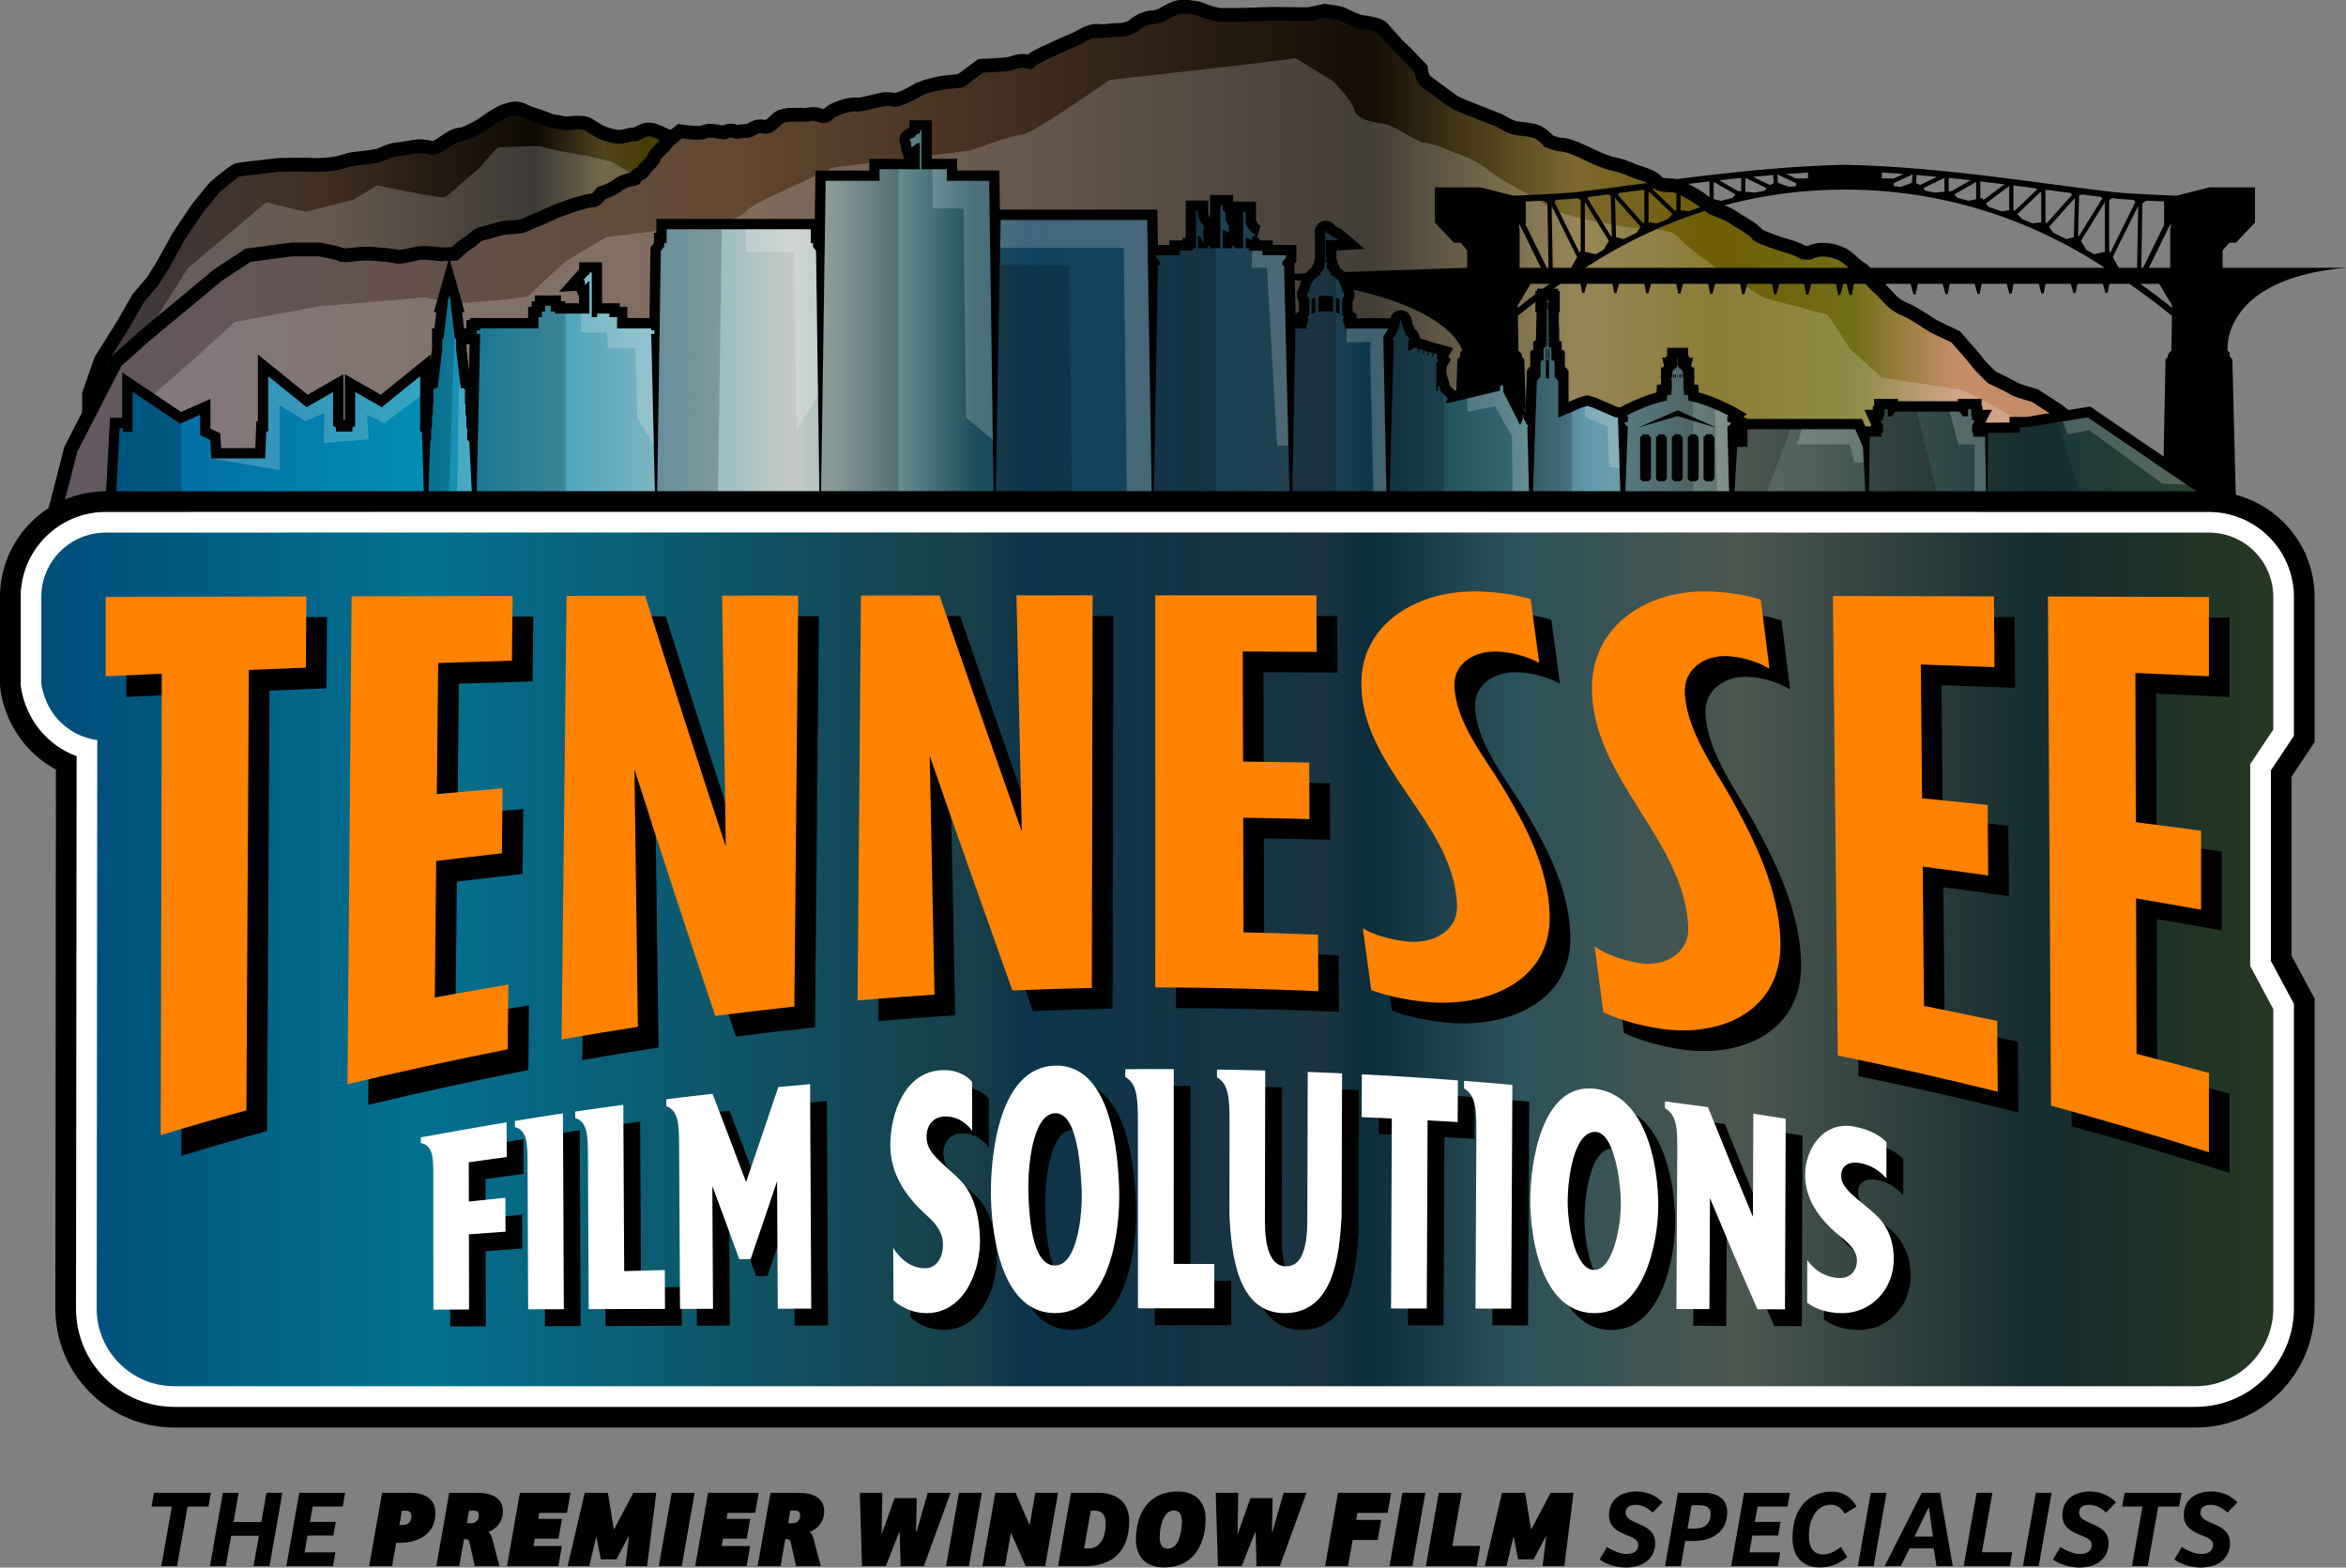
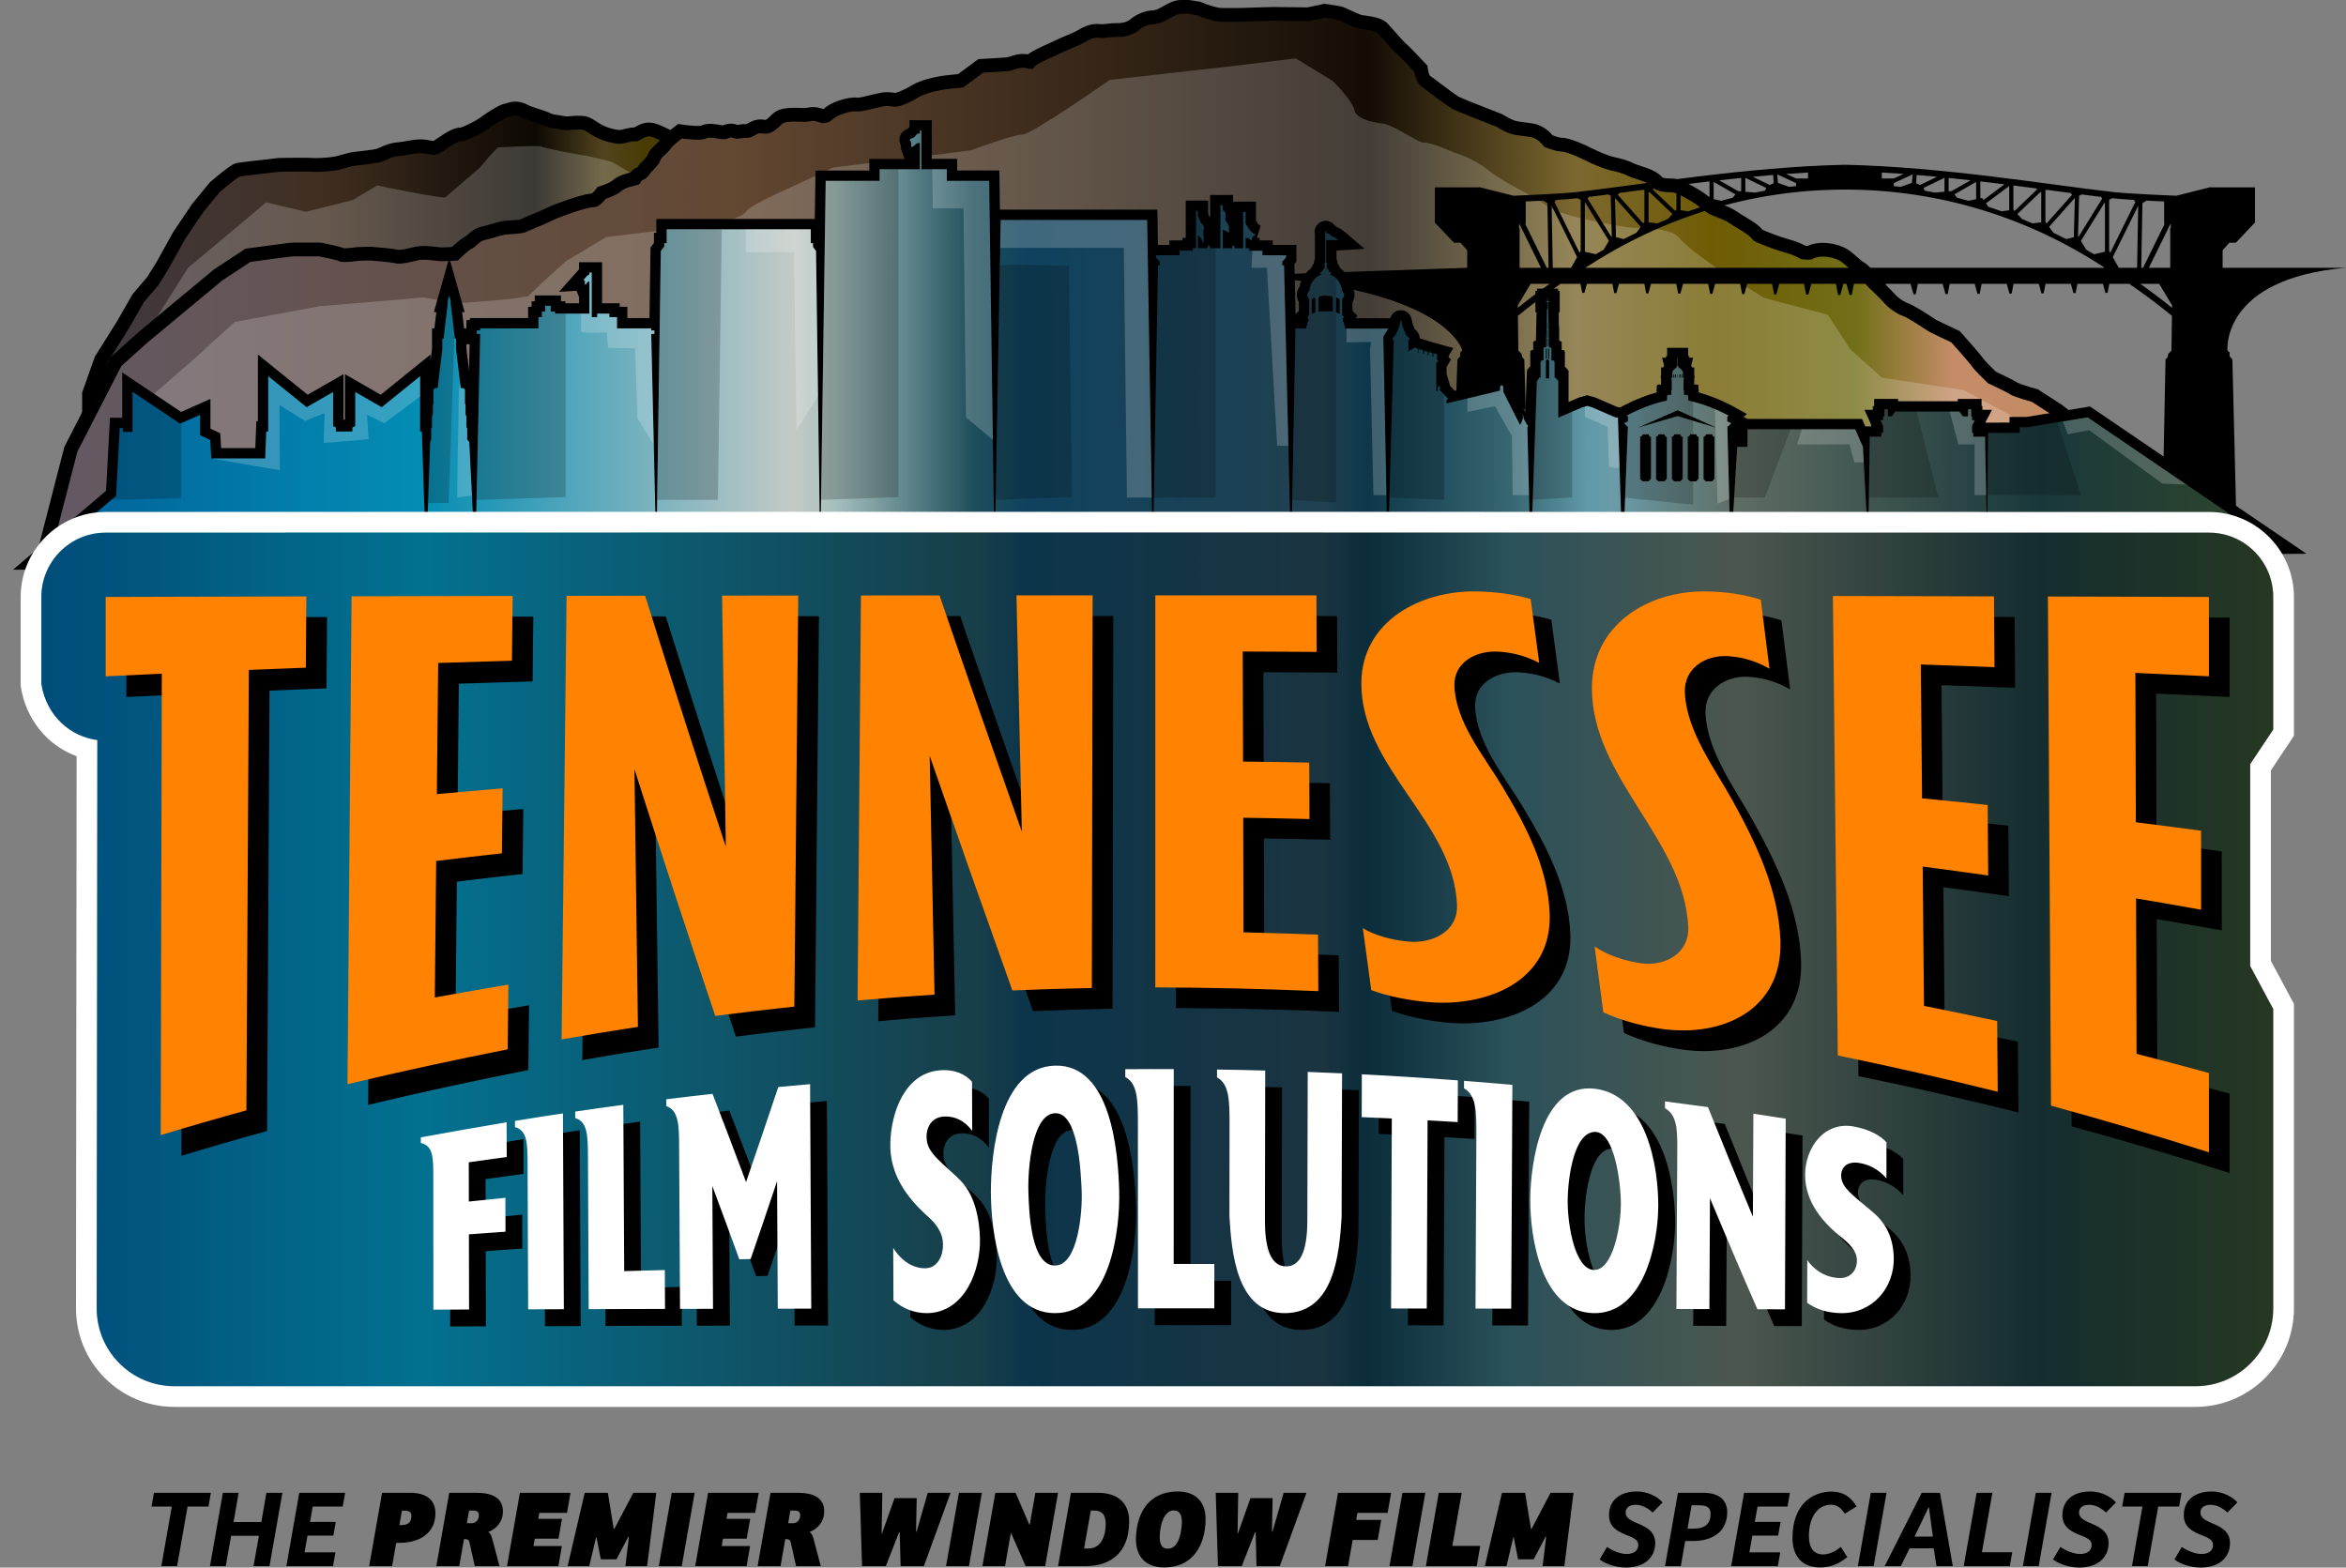
<svg xmlns="http://www.w3.org/2000/svg" xmlns:xlink="http://www.w3.org/1999/xlink" id="b" viewBox="0 0 680.87 454.964">
  <rect x="0" y="0" width="680.87" height="454.964" fill="#808080" stroke="none" />
  <defs>
    <style>.t,.u{fill:#fff;}.t,.v{opacity:.2;}.w{fill:rgba(255,255,255,.2);}.x{fill:url(#o);}.y{fill:url(#j);}.z{fill:url(#g);}.aa{fill:#ff8200;}.ab{fill:url(#f);fill-opacity:.65;}</style>
    <linearGradient id="f" x1="27.839" y1="99.044" x2="239.54" y2="99.044" gradientUnits="userSpaceOnUse">
      <stop offset="0" stop-color="#645a65" />
      <stop offset=".312" stop-color="#634832" />
      <stop offset=".602" stop-color="#140d05" />
      <stop offset=".696" stop-color="#7c682f" />
      <stop offset=".758" stop-color="#6e5c04" />
      <stop offset=".822" stop-color="#716f18" />
      <stop offset=".867" stop-color="#c48d68" />
      <stop offset="1" stop-color="#c4895d" />
    </linearGradient>
    <linearGradient id="g" x1="12.973" y1="93.768" x2="651.998" y2="93.768" xlink:href="#f" />
    <linearGradient id="j" x1="12" y1="100.235" x2="659.758" y2="100.235" gradientUnits="userSpaceOnUse">
      <stop offset="0" stop-color="#005f98" />
      <stop offset=".17" stop-color="#038db4" />
      <stop offset=".337" stop-color="#c4cac6" />
      <stop offset=".356" stop-color="#a5bfbd" />
      <stop offset=".418" stop-color="#1e4e5b" />
      <stop offset=".442" stop-color="#0f425e" />
      <stop offset=".574" stop-color="#214150" />
      <stop offset=".594" stop-color="#0e384a" />
      <stop offset=".658" stop-color="#366670" />
      <stop offset=".693" stop-color="#6099a9" />
      <stop offset=".704" stop-color="#6b9ca9" />
      <stop offset=".761" stop-color="#5e6c62" />
      <stop offset=".895" stop-color="#19383b" />
      <stop offset="1" stop-color="#30462b" />
    </linearGradient>
    <linearGradient id="o" x1="12" y1="278.441" x2="659.758" y2="278.441" gradientUnits="userSpaceOnUse">
      <stop offset="0" stop-color="#005f98" />
      <stop offset=".17" stop-color="#038db4" />
      <stop offset=".418" stop-color="#1e4e5b" />
      <stop offset=".442" stop-color="#0f425e" />
      <stop offset=".574" stop-color="#214150" />
      <stop offset=".594" stop-color="#0e384a" />
      <stop offset=".658" stop-color="#366670" />
      <stop offset=".761" stop-color="#5e6c62" />
      <stop offset=".895" stop-color="#19383b" />
      <stop offset="1" stop-color="#30462b" />
    </linearGradient>
  </defs>
  <g id="c">
    <g id="d">
      <g id="e">
        <path d="M149.594,29.487c-1.183,0-2.099.311-2.647.497-.063.021-.125.044-.186.063-.763.115-2.373.477-7.707,4.302-1.21.868-4.312,2.406-5.383,2.681-2.002.044-3.888,1.215-6.514,2.983-.492.332-.999.673-1.359.892-.302-.013-.718-.087-1.123-.16-.615-.11-1.311-.235-2.092-.279-.179-.01-.364-.015-.554-.015-1.354,0-2.815.256-4.227.504-.904.159-1.839.323-2.522.371-2.004.143-3.722.906-4.977,1.463-.37.164-.876.389-1.059.438-1.019.226-4.373.664-6.121.823-1.509.137-2.805.517-4.059.884-.525.154-1.021.299-1.532.427-.949.237-3.773.524-5.857.524-.468,0-.729-.016-.844-.025-.417-.035-1.24-.081-3.565-.081-2.782,0-6.071.065-6.209.068l-.185.004-.183.021c-4.968.56-11.05,1.259-11.812,1.411-.913.182-1.775.355-7.7,5.409l-.271.231-.226.275-4.832,5.889-.12.147-.106.157-5.285,7.852-.097.144-.084.152-4.629,8.363-2.81,4.496-4.04,4.761-.239.282-.184.321-4.187,7.328-6.298,10.047-.234.373-.147.414-3.322,9.362-.23.649v23.886l.005.096.906,18.874.155,3.225,3.185.529c7.931,1.318,47.668,7.898,51.056,8.053l.091.004.107 0c1.186,0,2.978,0,82.11-24.948,38.83-12.242,77.697-24.643,78.085-24.767l2.566-.819.207-2.685c.316-4.103,2.978-40.388-.658-50.98-3.097-9.023-12.929-11.52-19.434-13.172-2.146-.545-4.579-1.163-5.415-1.72-4.052-2.701-12.037-7.449-14.841-8.45-.632-.226-1.448-.691-2.238-1.14-1.362-.776-2.771-1.578-4.347-1.864-.297-.077-1.24-.529-1.863-.828-1.766-.848-3.433-1.648-5.17-1.648-1.811,0-3.199.795-4.118,1.321-.057.033-.122.07-.185.106-.031-0-.062-.001-.093-.001-.987,0-1.909.233-2.722.438-.557.141-1.188.3-1.562.3-.05,0-.073-.003-.074-.003-1.484-.228-3.688-.681-5.683-1.972l-.253-.164c-2.446-1.584-3.189-1.999-5.695-2.003l-.418-.002-.135-.001c-.904,0-1.578.078-2.119.14-.328.038-.564.065-.77.065-.141,0-.38-.011-.823-.11-.908-.202-1.571-.285-2.103-.352-.768-.096-1.087-.136-2.144-.599-1.288-.564-2.466-.934-3.505-1.26-1.048-.329-1.953-.613-2.695-1.013-1.212-.652-2.441-.983-3.653-.983h0Z" />
        <path class="ab" d="M27.839,137.723v-23.102l3.322-9.361,6.342-10.116,4.228-7.399,4.228-4.983,3.02-4.832,4.681-8.456,5.285-7.852,4.832-5.889s5.134-4.379,5.889-4.53c.755-.151,11.475-1.359,11.475-1.359,0,0,7.55-.151,9.361,0s6.191-.151,8.003-.604c1.812-.453,3.322-1.057,4.983-1.208,1.661-.151,5.285-.604,6.644-.906s3.322-1.661,5.436-1.812c2.114-.151,4.983-.958,6.795-.856,1.812.101,3.624.955,5.285,0,1.661-.955,4.832-3.49,6.191-3.431s5.889-2.24,7.55-3.431,4.983-3.456,6.04-3.607,1.963-1.057,3.926,0,4.077,1.359,6.493,2.416,2.869.721,4.983,1.191c2.114.47,2.718-.017,4.681,0,1.963.017,1.661-.134,4.228,1.527s5.285,2.265,7.248,2.567c1.963.302,4.077-.873,5.285-.663s2.567-1.451,4.077-1.451,4.657,2.11,6.318,2.412c1.661.302,3.842,2.081,5.956,2.836,2.114.755,9.437,4.992,13.967,8.012,4.53,3.02,19.812,2.746,23.285,12.862,3.473,10.116.453,49.374.453,49.374,0,0-155.673,49.676-158.995,49.525-3.322-.151-50.582-8.003-50.582-8.003l-.906-18.874Z" />
        <path class="w" d="M40.432,100.08l14.127-22.329,16.063-13.443,6.608-5.582,11.506,2.734,13.671-3.418,7.063-4.215s19.139,3.987,19.823,3.418,9.911-8.544,9.911-8.544c0,0,4.899-5.924,5.468-5.924s12.076-.684,12.532-.228,12.076,2.62,12.646,2.62,7.747,1.823,7.747,1.823l6.608,3.873.797,12.304-21.304,7.633-13.329,4.215-10.253,4.899s-95.1,16.732-95.241,17.316-4.443,2.848-4.443,2.848Z" />
        <path d="M345.164,0h-2.454c-1.894,0-3.84,1.044-6.004,2.304-.177.103-.334.195-.465.268-.27.14-1.095.368-1.579.457-.038-.001-.077-.001-.115-.001-1.753,0-4.494.843-6.665,2.726-.569.493-2.049.96-3.047.96l-.091-.002c-.177-.009-.361-.014-.549-.014-.863,0-1.741.093-2.589.183-.678.072-1.378.146-1.883.146-.184,0-.276-.01-.3-.013-.341-.045-.69-.068-1.035-.068-2.509,0-4.5,1.18-5.954,2.041-.536.318-1.776.836-2.87,1.294-1.141.477-2.321.971-3.347,1.484-.712.356-1.411.666-2.151.994-1.214.539-2.59,1.149-4.317,2.092-.583.318-1.057.63-1.449.931-.483-.078-.963-.117-1.437-.117-1.49,0-2.64.37-3.565.667-.524.169-.938.302-1.333.338-2.103.191-6.752.414-6.799.416l-1.213.058-.976.723-4.916,3.639c-1.138.108-2.877.279-3.946.413-.059.007-6.004.768-9.313,2.754-2.946,1.767-4.586,2.245-5.062,2.296-.776-.147-1.491-.218-2.184-.218-1.164,0-2.053.203-2.768.366-.204.047-.417.096-.649.14-.509.096-1.111.246-1.809.419-.867.215-2.647.658-3.296.679-.283-.035-.582-.053-.891-.053-2.339,0-5.574,1.05-7.351,2.065-.858.49-1.431.968-1.821,1.301-.135-.044-.264-.087-.341-.113-.969-.323-1.814-.474-2.659-.474-.691,0-1.239.103-1.639.178-.312.058-.484.091-.792.091-.309,0-.68-.011-1.084-.023-.572-.017-1.201-.034-1.83-.034-2.332,0-4.716.21-6.353,1.732-.145.135-.299.283-.462.44-.403.388-1.233,1.188-1.635,1.337-.029.002-.056.004-.081.004-.041,0-.087-.006-.248-.032-.268-.042-.673-.106-1.168-.106-1.571,0-2.813.646-3.72,1.21-.111.069-.187.11-.233.133-.086.005-.173.003-.266.005-.525.01-1.314.025-2.375.233-.009-.003-.018-.006-.027-.009-.402-.128-1.075-.342-1.953-.342-.767,0-1.53.167-2.276.497-.277-.032-.658-.096-.981-.151-.81-.138-1.727-.294-2.691-.294-1.028,0-1.93.176-2.746.538-.136.02-.443.052-1.001.052-1.756,0-3.898-.312-3.92-.315l-1.658-.244-1.339,1.01c-1.499,1.133-3.441,2.75-4.311,4.101-.138.154-.473.465-.701.677-.971.903-2.155,2.004-2.662,3.54-.317.433-1.1,1.29-1.783,1.942l-.479.457-.261.501c-.047.079-.148.214-.231.31-.872.349-1.575.866-2.103,1.545-1.511.363-3.523.883-5.3,2.406-.411.353-1.881,1.03-3.084,1.421l-1.175.383-.76.981c-.23.293-.586.663-.848.889-1.529.123-3.091.588-4.382.973-.245.073-.481.143-.704.207-.953.272-1.882.615-2.864.978-.662.244-1.346.497-2.058.734-1.238.413-2.654,1.079-4.024,1.723-.872.41-1.774.835-2.332,1.044-1.194.448-2.163.884-3.101,1.306-.41.184-.82.369-1.249.554-.546.162-2.203.261-3.007.309-.862.052-1.606.096-2.215.198-.781.13-1.821.426-3.442.898-.854.248-2.143.624-2.522.688-1.809.302-3.16,1.479-4.146,2.339-.175.152-.424.369-.571.485-.547.248-1.666.889-4.009,3.113-1.384.065-2.658.118-3.066.123-.168-.013-.575-.061-.908-.099-1.18-.138-2.795-.326-4.274-.326-.908,0-1.673.072-2.338.22-.283.063-.601.137-.941.218-1.174.276-2.949.694-3.904.694-.033,0-.065,0-.095-.002-1.865-.443-6.467-.795-7.85-.894l-.142-.01h-.143c-.845,0-3.713.018-5.137.256-.525.088-1.521.178-2.278.178-.105,0-.191-.002-.261-.004-.834-.337-2.496-.802-6.466-1.566l-.374-.072h-8.031c-.329,0-.879,0-12.827,1.648l-.897.124-.756.498-8.254,5.436-.185.122-.171.142-21.567,17.918-.059.049-.057.051-7.625,6.845-.549.493-.337.656-12.792,24.895-.204.398-.111.433-9.473,36.779-.284,1.104.34,1.088,3.944,12.614.866,2.769,2.901.037c2.391.03,241.188,3.031,423.205,3.031,62.695,0,112.046-.355,146.683-1.056,19.579-.396,34.768-.91,45.147-1.528,5.544-.33,9.862-.699,12.832-1.097,3.889-.521,6.731-1.081,7.896-3.561,3.605-7.681,3.786-9.49,2.949-13.322-.188-.86-.401-1.836-.536-3.322-.644-7.083-5.528-10.964-9.094-13.799-.752-.597-1.462-1.162-2.07-1.702-3.786-3.365-16.797-12.073-17.349-12.442l-.328-.22-.365-.151c-4.931-2.04-10.891-4.679-12.104-5.459-.384-.334-.902-.813-1.449-1.318-1.447-1.336-3.249-2.999-4.951-4.237-2.132-1.55-3.906-2.929-3.924-2.942l-4.779-3.723-.138-.108-.147-.095-6.417-4.152-.524-.339-.603-.163c-2.178-.591-4.587-1.378-5.213-1.702-1.253-.811-4.629-2.415-6.309-3.198-1.643-1.579-3.258-3.244-3.599-3.72-.857-1.285-4.745-5.658-6.376-7.478l-.546-.609-.741-.346c-2.523-1.177-5.554-2.625-6.197-2.979-2.856-1.902-6.533-4.245-8.02-4.741-.664-.221-2.549-1.184-3.828-2.606-1.435-1.594-3.065-3.151-4.143-4.181-.348-.332-.636-.607-.833-.803-.097-.106-.397-.506-.615-.798-.952-1.272-2.134-2.853-3.755-3.68-.283-.178-.993-.808-1.466-1.228-.905-.803-1.931-1.714-3-2.382-1.823-1.14-4.65-1.876-7.203-1.876-.822,0-1.588.078-2.278.231-.884.196-1.494.423-1.968.656-.281-.006-.529-.019-.734-.034-.817-.441-2.123-1.068-3.662-1.53-.346-.104-.678-.2-1.01-.297-1.558-.454-3.029-.882-6.204-2.152-.864-.346-1.339-.555-1.596-.676-.342-.431-.786-.897-1.511-1.46-1.204-.937-2.354-1.618-3.466-2.278-.802-.476-1.56-.925-2.333-1.466-1.473-1.031-3.007-1.609-4.361-2.12-.863-.326-1.679-.633-2.156-.951-.644-.43-1.095-.792-1.617-1.211-.753-.605-1.606-1.291-2.973-2.112-5.438-3.263-6.988-3.263-7.821-3.263h-.098c-1.655,0-2.402-.188-2.679-.286-1.565-1.845-4-2.626-6.16-3.319-.786-.252-1.598-.512-2.032-.729-2.055-1.027-3.975-1.472-5.518-1.829-.306-.071-.603-.139-.888-.21-1.167-.292-3.913-1.409-5.875-2.39-6.18-3.09-8.349-3.09-9.062-3.09-.357-.025-1.345-.317-2.33-.681-1.049-1.205-2.956-2.933-5.562-3.407-.933-.17-1.825-.279-2.612-.375-1.15-.141-2.143-.262-2.904-.516-.967-.322-2.444-1.15-3.148-1.595l-.333-.211-.371-.144c-5.34-2.061-11.427-4.492-12.369-4.992-.651-.372-3.245-2.263-7.681-5.602l-.639-.481c-.221-.319-.485-1.201-.542-1.627l-.169-1.269-.875-.935c-2.928-3.13-4.81-5.036-5.601-5.671-.542-.499-2.498-2.718-3.445-3.792-.961-1.09-1.435-1.626-1.716-1.907-.908-.908-2.41-1.821-7.219-2.355-.789-.131-3.27-1.304-4.085-1.689-.764-.361-1.147-.542-1.534-.672-.286-.095-.953-.317-4.738-.846l-.693-.097-.685.144-4.226.891-10.206-.11-.085-.001-.084.003-8.821.277c-.287.004-2.228.027-3.968.027-1.316,0-1.939-.014-2.23-.025-.549-.034-2.425-.548-3.97-1.089l-1.267-.517-.427-.174-.455-.073-2.491-.398-.313-.05h0Z" />
        <path class="z" d="M12.973,167.89l9.473-36.779,12.792-24.895,7.625-6.845,21.567-17.918,8.254-5.436s11.677-1.611,12.281-1.611h7.65s5.234,1.007,5.838,1.409,3.372.201,4.58,0c1.208-.201,4.479-.201,4.479-.201,0,0,5.637.403,7.248.805s4.882-.503,6.694-.906c1.812-.403,5.788.302,6.593.302s4.832-.201,4.832-.201c0,0,3.02-3.02,4.026-3.422s2.441-2.29,3.649-2.491c1.208-.201,4.756-1.384,5.964-1.585s4.681-.151,6.09-.755,2.617-1.208,4.228-1.812,4.404-2.114,6.216-2.718,3.347-1.258,4.756-1.661,3.322-1.057,4.731-1.057,3.271-2.416,3.271-2.416c0,0,3.045-.981,4.454-2.189,1.409-1.208,3.347-1.434,4.756-1.837,1.409-.403.453-1.082,1.661-1.485s2.114-2.038,2.114-2.038c0,0,2.592-2.466,2.793-3.473s2.34-2.395,2.944-3.397,3.372-3.095,3.372-3.095c0,0,5.436.805,7.046,0s4.832.805,6.241,0c1.409-.805,1.611.403,3.624,0s2.441.22,4.253-.906,1.787-.302,3.599-.503c1.812-.201,3.322-1.882,4.328-2.819s4.731-.604,6.543-.604,2.013-.604,3.825,0,1.409.428,2.617.226c1.208-.201,1.384-.931,2.793-1.736,1.409-.805,4.404-1.711,5.813-1.51,1.409.201,4.882-.877,6.291-1.143,1.409-.266,2.215-.669,4.228-.266s5.738-1.611,7.751-2.819c2.013-1.208,6.14-2.013,7.751-2.215,1.611-.201,4.932-.503,4.932-.503l5.813-4.303s4.756-.226,6.971-.428c2.215-.201,3.422-1.433,5.838-.817,2.416.616.881-.045,3.498-1.473,2.617-1.428,4.328-2.013,6.342-3.02,2.013-1.007,5.058-2.08,6.467-2.915,1.409-.835,2.819-1.661,4.429-1.449s4.026-.357,5.637-.274c1.611.083,4.354-.534,5.964-1.93,1.611-1.397,3.624-1.828,4.228-1.736.264.04,2.394-.374,3.473-.981.989-.556,3.372-2.058,4.507-2.058h2.137l2.491.398,1.359.555s3.624,1.282,5.234,1.345c1.611.063,6.442,0,6.442,0l8.858-.279,10.645.115,4.656-.981s3.422.478,4.026.679,4.63,2.34,6.442,2.542c1.812.201,4.228.604,4.832,1.208s4.681,5.385,5.486,5.989,5.184,5.285,5.184,5.285c0,0,.403,3.02,2.013,4.228,1.611,1.208,7.449,5.637,8.858,6.442,1.409.805,12.885,5.234,12.885,5.234,0,0,2.215,1.409,4.026,2.013s3.85.629,6.065,1.032c2.215.403,3.8,2.793,3.8,2.793,0,0,3.196,1.359,4.807,1.359s5.26,1.661,7.273,2.668,5.083,2.29,6.694,2.693,3.573.73,5.587,1.736,5.813,1.56,7.021,3.171,4.731,1.585,5.738,1.585,3.75,1.485,5.763,2.693,2.617,2.013,4.429,3.221c1.812,1.208,4.429,1.611,6.442,3.02,2.013,1.409,3.825,2.215,5.637,3.624s.05,1.082,4.077,2.693c4.026,1.611,5.536,1.963,7.55,2.567,2.013.604,3.548,1.585,3.548,1.585,0,0,.931.151,2.34.151s.679-.352,2.491-.755c1.812-.403,4.882.126,6.493,1.132s3.548,3.171,4.756,3.775,2.567,2.944,3.372,3.75,3.02,2.819,4.832,4.832,4.328,3.322,5.536,3.724,6.543,3.926,7.147,4.328,6.644,3.221,6.644,3.221c0,0,5.234,5.838,6.04,7.046s4.63,4.832,4.63,4.832c0,0,5.234,2.416,6.442,3.221s6.316,2.189,6.316,2.189l6.417,4.152,4.781,3.724s1.812,1.409,4.026,3.02,4.832,4.228,6.241,5.436c1.409,1.208,13.086,6.04,13.086,6.04,0,0,13.291,8.885,16.915,12.106,3.624,3.221,9.234,6.23,9.838,12.873.604,6.644,2.58,4.717-2.051,14.582-4.63,9.865-632.092,1.91-632.092,1.91l-3.944-12.614Z" />
        <path class="w" d="M39.597,143.865l5.137-29.605,12.175-10.57,11.165-10.236,24.608-4.557,23.544-1.975,6.684-.608s9.114,1.823,12.608,1.519c3.494-.304,13.671-.95,15.797-1.538s1.063.627,3.494-1.803c2.43-2.43,9.396-8.658,9.396-8.658l11.717-7.021,18.987-2.303s6.076,1.274,11.696-.853,8.81-2.582,10.025-4.405c1.215-1.823,13.519-7.178,13.519-7.178l11.544-5.429,20.82-2.571,19.281-2.442s12.152-4.557,14.886-4.557,25.367-15.873,25.367-15.873l37.289-4.215,16.711-2.051,10.8,6.608s5.605,5.506,6.288,8.544c.683,3.038,7.975,3.759,7.975,3.759,2.947.122,10.762,5.757,12.19,5.582,1.966-.24,9,2.962,9,2.962,0,0,5.165,1.367,9.873,5.165,4.709,3.797,12,6.684,16.709,10.177,4.709,3.494,23.241,6.228,24.608,6.38,1.367.152,11.241-.304,13.823,2.886,2.582,3.19,10.882,8.721,10.882,8.721l13.726,8.747,18.532,4.861,6.532,10.025,9.166,8.261,23.644,3.587s5.391,2.855,11.929,6.36c4.637,2.486,15.873,11.241,15.873,11.241l-7.144,36.779s-546.987-3.38-547.139-2.981-3.717-20.735-3.717-20.735Z" />
      </g>
      <g id="h">
        <path d="M680.87,77.72h-35.809v-5.061l1.92-2.211h1.918l5.558-5.861v-10.205h-12.887l-.019-.073-.29.073h-.038v.012l-9.592,2.412c-.058-.004-.123-.007-.214-.011-.223-.008-.55-.023-.958-.039-.819-.036-1.973-.084-3.308-.147-2.669-.124-6.063-.294-8.962-.478-1.931-.125-3.646-.255-4.758-.378-9.404-1.064-21.73-2.889-35.281-4.528-13.554-1.638-28.338-3.09-42.687-3.409l-.02.902-.021-.902c-14.349.319-29.132,1.771-42.687,3.409-13.552,1.639-25.877,3.464-35.282,4.528-1.111.123-2.826.253-4.757.378-2.9.184-6.295.354-8.963.478-1.335.063-2.488.111-3.306.147-.411.016-.737.031-.959.039-.09.004-.158.007-.214.011l-9.592-2.412v-.012h-.04l-.29-.073-.019.073h-12.888v10.205l5.556,5.861h1.92l1.919,2.211v5.061l-37.93,1.309-28.557.986c12.635.608,22.828,1.901,31.049,3.569,31.371,6.364,34.024,18.183,34.024,18.183l-.606.505v1.112l-.808.909-1.414,39.024h21.923l-1.111-39.024-.606-.606-.202-1.011-.909-.909-.146-10.101c4.165-3.406,8.304-6.495,12.395-9.298h5.763l.528,2.628h.624l.732-2.628h7.382l.544,2.702h.625l.753-2.702h7.347l.556,2.78h.626l.774-2.78h7.31l.573,2.855h.626l.795-2.855h7.274l.588,2.93h.625l.819-2.93h7.236l.604,3.007h.624l.84-3.007h7.2l.618,3.082h.625l.859-3.082h7.164l.633,3.158h.626l.881-3.158h7.128l.648,3.233h.626l.9-3.233h.888l.902,3.233h.624l.65-3.233h7.126l.881,3.158h.627l.632-3.158h7.164l.859,3.082h.626l.62-3.082h7.2l.838,3.007h.626l.602-3.007h7.238l.817,2.93h.624l.589-2.93h7.273l.796,2.855h.624l.573-2.855h7.311l.774,2.78h.626l.558-2.78h7.346l.752,2.702h.625l.542-2.702h7.382l.733,2.628h.626l.526-2.628h5.763c4.09,2.803,8.23,5.892,12.395,9.298l-.148,10.101-.907.909-.202,1.011-.607.606-1.112,56.596h21.924l-1.414-56.596-.807-.909v-1.112l-.607-.505s-2.084-20.864,34.395-24.047ZM442.797,64.991v-6.521c1.146-.05,2.483-.114,3.892-.183.387-.019.777-.038,1.171-.058l1.236.737.339,18.753h-.521l-6.255-12.729h.139ZM440.877,64.991h.094l6.254,12.729h-6.197v-11.515h-.152v-1.213ZM440.494,89.35l-.01-.709,3.75-6.272h5.508c-3.062,2.165-6.146,4.485-9.247,6.982ZM455.955,77.72h-5.307l-.326-18.019,7.386,14.926-1.754,3.093ZM458.76,72.772l-.33.582-7.285-14.723.473-.614c.403-.025.804-.049,1.194-.073,1.946-.124,3.672-.255,4.846-.387.064-.005.129-.016.192-.022l.909.47v14.766ZM603.409,56.802l.711-.368c1.958.256,3.839.493,5.638.713l.361.467-6.887,11.135-.131-.217.307-11.73ZM593.637,55.208l.298-.125c2.406.321,4.737.634,6.984.931l.452.51-7.401,8.318-.333-.457v-9.177ZM602.181,57.44l-.299,11.398-2.21.553c-1.246-.633-2.485-1.243-3.711-1.827l-1.259-1.722,7.479-8.402ZM592.423,55.721v8.811l-2.516.301.021.013c-1.047-.446-2.085-.878-3.113-1.291l-1.314-1.436,6.503-6.22.418-.178ZM584.341,53.827c2.246.288,4.446.575,6.597.86l.266.303-6.519,6.233-.343-.375v-7.022ZM580.936,61.335c-1.301-.462-2.585-.898-3.849-1.309l-.712-1,6.753-5.048v7.042l-2.206.309.013.007ZM574.743,52.653c1.069.123,2.132.25,3.188.378,1.283.156,2.551.312,3.81.47l-6.069,4.534-.425-.594-.504.107v-4.894ZM565.55,51.643c2.14.219,4.265.448,6.366.683l-5.468,3.127-.898.081v-3.891ZM573.53,52.801v5.011l-2.194.473c-1.13-.316-2.241-.615-3.33-.896l-.788-.979,6.312-3.609ZM561.566,55.907c-1.013-.21-2.009-.404-2.974-.581l-.323-.775,6.068-2.94v4.032l-2.795.255.023.008ZM556.274,50.783c1.976.162,3.946.339,5.905.526l-4.935,2.389-1.14-.528.17-2.387ZM555.066,50.686l-.17,2.38-3.293,1.177c-.678-.085-1.339-.164-1.98-.233v-.869l5.325-2.466c.04.003.079.006.118.011ZM546.151,50.066c2.109.12,4.217.261,6.323.417l-2.851,1.32h-3.472v-1.737ZM524.732,50.066v1.737h-3.473l-2.849-1.32c2.105-.156,4.214-.297,6.322-.417ZM515.937,50.674l5.323,2.466v.869c-.639.069-1.301.148-1.979.233l-3.292-1.177-.17-2.38c.039-.005.078-.008.119-.011ZM514.608,50.783l.17,2.387-1.14.528-4.934-2.389c1.958-.188,3.928-.364,5.904-.526ZM506.548,51.612l6.068,2.94-.324.775c-.968.177-1.961.371-2.976.581l.025-.008-2.793-.255v-4.032ZM505.335,51.643v3.891l-.9-.081-5.466-3.127c2.103-.235,4.225-.464,6.365-.683ZM497.353,52.801l6.313,3.609-.788.979c-1.09.28-2.202.58-3.33.896l-2.195-.473v-5.011ZM492.953,53.03c1.055-.128,2.121-.254,3.189-.378v4.894l-.506-.107-.423.594-6.069-4.534c1.259-.158,2.528-.315,3.809-.47ZM487.756,53.978l6.754,5.048-.713 1c-1.264.411-2.547.847-3.848,1.309l.013-.007-2.206-.309v-7.042ZM479.947,54.687c2.15-.285,4.35-.572,6.597-.86v7.022l-.343.375-6.519-6.233.265-.303ZM478.459,55.721l.418.178,6.504,6.22-1.314,1.436c-1.028.413-2.067.845-3.113,1.291l.021-.013-2.517-.301v-8.811ZM469.966,56.014c2.248-.297,4.578-.61,6.984-.931l.298.125v9.177l-.334.457-7.4-8.318.452-.51ZM476.182,65.842l-1.258,1.722c-1.228.585-2.465,1.195-3.712,1.827l-2.209-.553-.299-11.398,7.478,8.402ZM461.126,57.148c1.8-.221,3.679-.458,5.638-.713l.71.368.308,11.73-.131.217-6.888-11.135.362-.467ZM459.972,58.638l6.976,11.277-1.552,2.578c-.758.424-1.522.86-2.287,1.301l-3.136-.738v-14.418ZM610.812,77.72h-150.74c.335-.206.665-.393.999-.595,21.624-14.001,47.11-22.104,74.414-22.104,27.697,0,53.531,8.324,75.353,22.699h-.026ZM610.912,73.056l-3.137.738c-.763-.441-1.527-.877-2.288-1.301l-1.55-2.578,6.975-11.277v14.418ZM630.007,64.991v1.213h-.15v11.515h-6.198l6.255-12.729h.094ZM621.789,58.967l1.235-.737c.395.019.785.038,1.171.058,1.409.07,2.747.134,3.893.183v6.521h.137l-6.254,12.729h-.521l.339-18.753ZM612.125,72.772v-14.766l.908-.47c.065.006.13.016.194.022,1.173.132,2.9.263,4.846.387.39.025.791.049,1.196.073l.471.614-7.284,14.723-.33-.582ZM620.236,77.72h-5.306l-1.752-3.093,7.386-14.926-.327,18.019ZM630.389,89.35c-3.1-2.497-6.185-4.817-9.245-6.982h5.508l3.748,6.272-.01.709Z" />
        <path id="i" d="M356.87,67.701c.003.005.007.011.01.016l-.01-.016M449.227,91.413h.035l-.048-1.445.013,1.445M449.01,91.413h.031l.013-1.443-.045,1.443M449.242,93.127h.073l-.05-1.584h-.037l.014,1.584M448.958,93.127h.07l.013-1.584h-.034l-.049,1.584M449.258,95.567h.112l-.051-2.244h-.074l.014,2.244M448.904,95.567h.108l.015-2.244h-.073l-.05,2.244M449.273,97.995h.152l-.052-2.27h-.114l.014,2.27M448.85,97.995h.146l.015-2.27h-.111l-.05,2.27M449.281,99.26h.172l-.024-1.083h-.155l.008,1.083M448.822,99.26h.167l.006-1.083h-.149l-.025,1.083M449.289,100.521l.191-.106-.025-1.063h-.175l.008,1.169M448.98,100.52l.008-1.167h-.168l-.024,1.064.184.103M448.65,104.242l.288-.243v-2.894l-.288.217v2.919M449.604,104.308v-2.998l-.275-.199v2.928l.275.269M448.65,109.845h.953v-5.155l-.478-.444-.476.403v5.196M487.989,109.649h.197v-1.005h-.197v1.005M487.402,109.649h.288v-1.005h-.288v1.005M486.838,109.649h.102v-1.005h-.102v1.005M486.087,109.649h.288v-1.005h-.288v1.005M485.592,109.649h.197v-1.005h-.197v1.005M270.425,34.901h-6.46v1.93c-.173.165-.335.345-.49.539-.031.012-.063.024-.096.037-1.412.551-1.972,1.498-2.194,2.195-.27.852-.181,1.712.266,2.564-.011.39.013.929.213,1.515l.832,2.428h-10.2v3.378h-15.616l-.043,2.956-.162,11.102h-45.989v4.038h-.694v2.936l-.39.509-.605.788-.015.993-.288,19.505h-6.42v-3.281h-2.224v-1.009h-5.114v-11.915h-6.673v2.045c-.05.056-.1.115-.151.178-.106.13-.321.365-.53.596l-.328.364-4.82,5.403,5.089-.289.74,1.802v1.815h-3.987v-.589h-1.262v-1.683h-7.598v1.683h-.925v1.598h-1.015v3.281h-16.908v.589h-1.01v2.398h-.685l-.56-4.708h.738l-1.079-3.816-.501-1.771-2.886-10.204-2.887,10.204-.501,1.771-1.08,3.817h.72l-.561,4.708h-.69v5.801l-.445,3.741v-1.939l-4.885,3.947-9.552,7.717-5.903-3.387-4.493-2.578v13.149l-.213.098-.212-.098v-13.15l-4.493,2.578-5.904,3.387-9.552-7.717-4.885-3.947v19.344h-.453l-.112,2.884-.191,4.927h-9.924l-.143-2.524-.101-1.777-1.608-.763-1.247-.592v-8.625l-4.221,1.881-4.28,1.907-12.417-8.335-4.672-3.136v13.147h-3.56l-.152,2.84-.982,18.369-27.033,22.911,665.647-4.637-61.823-42.072-.992-.675-1.184.195-17.251,2.844h-4.924l-.014,1.637-6.205.006-.83.001,1.95-3.709h-2.783v-1.106h-.24v-2.067h-6.914v.673h-17.308v-.673h-6.961v2.067h-.385v1.106h-2.425l1.896,4.177v.629h-1.661l-.157-.362-.785-1.802h-33.27l.046-.059-1.216-.509,1.043-.851-3.858-2.151c-.224-.125-4.87-2.696-10.144-4.125v-1.007h-.062v-1.08h-.2v-.188h-1.032v-1.985l.147-.101-.147-.674v-2.211h-.596c-.077-.167-.17-.347-.283-.533l.547-2.308h-1.115v-.455h-.32v-2.399h-6.105v2.399h-.32v.455h-1.131l.558,2.316c-.111.183-.203.36-.279.525h-.596v2.207l-.148.677.148.102v1.985h-1.031v.188h-.201v1.08h-.062v1.007c-5.275,1.429-9.921,4-10.145,4.125l-.295.165h-.823l-6.281-2.727-.191-.083-.201-.056-1.409-.391-.802-.223-.802.222-1.41.391-.201.056-.191.083-2.793,1.213v-9.174h-.262v-.431h-.287v-.222h-.196v-.235h-.326v-4.685h-.209v-.313h-.705v-2.402l-.721-.373-.016-.695v-3.147h-.072l-.039-1.708v-2.675h.266v-6.163h-.463v-.685h-6.124v.685h-.469v6.163h.348l-.022.707-.001.047v.005l-.05,1.667-.055,2.463-.054,2.427-.019.848-.793.387v2.448h-.64v.313h-.209v4.594h-.353v.327h-.209v.222h-.234v.431h-.173l-.101,2.896-.328,9.395h-.001l-3.437-6.798v-1.735l-.571-.788-.288-.397-.898-1.239h-3.501l-.89,1.341-.287.433-.227.342-10.409,2.482-1.346-1.418-.017-.058-.288-.973-.73-2.466v-1.993l.151-.257,1.12-1.904-.783-.862,1.491-2.485-3.09-.84v-.015l-2.216-.6-.529-.143-1.401-.436v-.036l-1.312-.372-.491-.153-.724-.225c-.044-1.035-.568-1.987-1.442-2.653l-.641-1.585c-.015-.386-.1-.758-.245-1.102-.175-1.59-1.525-2.831-3.161-2.831-1.464,0-2.701.996-3.069,2.346h-10.021l.493-.714-1.427-1.429v-2.5c.344-.639.646-1.479.599-2.407-.026-.486-.145-1.135-.76-2.063-.543-2.62-1.947-4.328-3.345-5.344-.097-.216-.219-.42-.364-.611v-.341l-.428-.343c-.002-.529-.131-1.034-.36-1.485v-2.385c.219-.004.469-.021.74-.076l7.435-.445-5.679-4.833c-.184-.157-.367-.276-.523-.364-.121-.119-.28-.265-.477-.411-.506-.373-.988-.534-1.248-.62-.022-.007-.044-.015-.068-.024-.159-.16-.383-.367-.682-.562-.585-.801-1.542-1.324-2.622-1.324-1.777,0-3.223,1.417-3.223,3.158,0,.27.034.534.1.787v7.163c-.206.428-.323.903-.329,1.398l-.46.368v.342c-.145.19-.266.393-.363.609-1.398,1.016-2.803,2.725-3.346,5.345-.615.928-.734,1.577-.76,2.058-.048.932.255,1.773.599,2.413v2.5l-.959.958-.341-14.234-.009-.369.584-.62v-4.871h-6.856v-1.308h-3.82v-.732h-.785l1.069-3.47c.03.012.064.026.099.045-.249-.136-.792-.592-1.001-.834-.138-.265-.279-.517-.43-.767v-5.496h-6.647v-1.936h-6.676v6.492c-.065-.077-.127-.147-.184-.212-.026-.03-.054-.06-.08-.09-.009-.028-.017-.055-.025-.082-.059-.193-.135-.441-.257-.72v-3.767h-6.519v10.835h-.947v.732h-3.82v1.308h-3.304l-.12-7.291-.049-2.951h-45.692l-.121-8.404-.042-2.957h-12.238v-3.378h-7.37v-11.207h0ZM263.68,46.108l.285-.089v.089h-.285ZM135.365,99.912h.937l-.17,7.626-.766-6.436v-1.19h0Z" />
        <path id="k" class="y" d="M12,162.303l647.758-4.513-53.869-36.659-17.494,2.883h-2.196l-.014,1.635-9.175.008-.285,31.234-.584-28.041v-2.096h-3.462v-1.153h-.336v-2.097l.817-1.555h-.817v-1.106h-.24v-2.067h-.914v2.067h-1.509l-1.037-1.394h-18.598l-.991,1.394h-1.172v-2.067h-.961v2.067h-.385v1.106h-.768l.768,1.691v1.961h-.528v1.153h-3.353l-.462,30.807-1.524-27.851-2.23-5.119h-31.263v5.119h-2.98l-1.909,31.049-.958-36.888h-.031l.608-.445.5-.642-1.108-.464v-1.36l.392-.32s-5.895-3.287-11.683-4.359v-.393h-.062v-1.08h-.2v-.188h-1.032v-1.327h-.121v-3.202h.121v-.442h-.295v-1.392l.081-.056s-.161-.737-.912-1.219c-.036-.023,0-.174,0-.174h-.429v-.228h.107v-.227h-.32v-2.399h-.105v2.399h-.32v.227h.107v.228h-.428s.037.151,0,.174c-.75.482-.912,1.219-.912,1.219l.081.056v1.392h-.295v.442h.121v3.202h-.121v1.327h-1.031v.188h-.201v1.08h-.062v.393c-5.789,1.072-11.684,4.359-11.684,4.359l.393.32v1.36l-1.108.464.5.642.608.445h-.033l-1.528,38.697-1.37-41.384h-.665l-6.852-2.975-1.409-.391-1.41.391-6.851,2.975h-.137v-10.687h-.262v-.431h-.287v-.222h-.196v-.235h-.327v-4.685h-.209v-.313h-.705v-3.576l-.89-.461.206-.114-.052-2.284v-.183h-.005l-.105-4.672v-.196h-.004l-.05-1.584v-.13h-.002l-.049-1.492-.045-.048c.027-.029.045-.07.045-.115,0-.066-.037-.122-.091-.148v-1.999h.463v-.163h-.463v-.685h-.124v.685h-.469v.163h.469v1.996c-.058.024-.098.083-.098.151,0,.045.017.086.047.115l-.047.048-.047,1.492v.002l-.051,1.712v0l-.054,2.44-.054,2.428-.055,2.466.195.11-.951.465v3.542l-.055.034h-.585v.313h-.209v4.594h-.352v.327h-.209v.222h-.234v.431h-.276l-1.816,52.071-.955-38.627.288-.216-.54-.72-.793-1.478-.252-1.406v1.37l-.433,1.153-.396.685-4.866-9.624v-1.477l-.288-.397h-.361l-.288.433v1.117l-15.572,3.713.036-.901.433-.48-2.487-2.62.216-.288-.288-.973-.541,1.009.253.361-.565.516v-8.271h-.01l.106-.289.289-.107.18-.306-.361-.397v-1.207l.163-.271-1.19-.324v1.063l-.288-.09v-1.064l-1.064-.288v1.027l-.305-.144v-.938l-1.028-.305-.108.901h-.235v-1.081l-1.1-.342-.126,1.063h-.18v-1.136l-1.081-.307-.649.379v.18h-.289l-.649.307v.306h-.198v-3.277c.216-.136.342-.294.342-.462,0-.188-.153-.363-.417-.509l-.562-.549-1.222-3.021c.073-.046.117-.108.117-.177,0-.1-.095-.186-.229-.227v-.65c0-.1-.081-.181-.18-.181-.1,0-.18.081-.18.181v.655c-.129.042-.218.125-.218.222,0,.077.057.145.144.191l-1.273,2.993-.606.652.001.001c-.176.125-.279.268-.279.42,0,.179.141.344.378.485l-1.777,63.748-1.272-64.901,1.459-2.299h-12.578v-.666l-.286-.444v-.602l-.285-.285v-.952l.285-.413-.285-.285-.254-.223v-4.663s.634-.761.603-1.364c-.016-.294-.603-1.014-.603-1.014-.508-3.966-3.521-4.758-3.521-4.758,0,0,.38-.222.285-.539-.054-.182-.634-.413-.634-.413v-.349l-.475-.381-.218-1.036c.158-.064.265-.196.265-.351,0-.184-.153-.339-.36-.379v-6.587c.19-.019.388.047.581.049.17.003.365.026.531.001.099-.015.146-.095.223-.119.083-.027.215.019.296.033.11.02.223.021.334.041.23.04,1.058.118,1.226.042.119-.053.231-.031.361-.039-.085-.072-.247-.11-.345-.187-.182-.141-.316-.328-.499-.464-.126-.093-.298-.146-.446-.196-.281-.094-.531-.216-.788-.361-.284-.161-.414-.464-.721-.607-.15-.07-.313-.116-.47-.17-.087-.03-.185-.092-.283-.122v-.193c.059-.029.1-.078.1-.132,0-.088-.1-.158-.223-.158-.123,0-.223.071-.223.158,0,.055.04.103.1.132v2.379c-.001,0-.001.001,0,.001v6.506c-.19.05-.329.196-.329.372,0,.144.095.27.237.337l-.221,1.05-.475.381v.349s-.58.231-.634.413c-.096.317.284.539.284.539,0,0-3.013.793-3.52,4.758,0,0-.587.72-.603,1.014-.031.603.603,1.364.603,1.364v4.663l-.253.223-.286.285.286.413v.952l-.286.285v.602l-.286.444v.666h-3.171l-1.254,67.201-2.049-85.549h-.523v-1.085l1.098-1.166v-.681h-6.856v-1.308h-3.82v-.732h-1.048v-2.983c.274.004.527.023.799.118.291.102.774.574.974.544.026-.656.35-1.6,1.421-1.374-.639-.262-2.035-1.414-2.372-2.076-.256-.504-.513-.923-.822-1.365v-3.386h-.728v10.521h-2.517v-.733h-.68v.733h-2.723v-5.416c.361.236,1.77.654,2.009,1.086-.262-.434-.199-1.396-.199-1.908,0-.733-1.114-1.559-1.078-2.292.025-.487.189-1.192.054-1.677-.047-.177-.255-.528-.413-.642-.099-.071-.24-.098-.373-.129v-1.479h-.676v12.457h-3.041v-.733h-.68v.733h-2.826v-3.751c.757.204,1.462,1.756,1.475,2.364.417-.85.097-2.39.095-3.328-.001-.693.374-1.008.134-1.62-.269-.681-.945-1.065-1.183-1.73-.2-.556-.212-.854-.521-1.184v-1.586h-.519v10.835h-.947v.732h-3.82v1.308h-6.856v.681l1.098,1.166v1.085h-.523l-1.516,85.549-1.628-98.722h-42.526l-1.753,98.722-1.582-110.083h-12.281v-3.378h-7.37v-11.207h-.46v.821c-.765.021-.904.16-1.343.783-.339.482-.664.504-1.15.695-.891.348-.165.611-.026,1.234.092.408-.077.885.056,1.273.578-.181.897-.456,1.301-.854.348-.345.674-.327,1.161-.321v7.576h-11.668v3.378h-15.659l-1.582,108.403-1.226-88.036-.882-1.204v-1.067h-.632v-4.038h-41.829v4.038h-.694v.955l-1.01,1.316-1.301,88.036-1.481-63.978h.925v-1.009h-.925v-.589h-9.926v-3.281h-2.223v-1.009h-3.533v1.009h-1.582v-12.924h-.673v.539c-.409.206-.542.231-.824.577-.184.226-.632.712-.946,1.064.709-.04.27.672.566,1.396.514-.405.461-.926,1.203-1.044v9.383h-9.987v-.589h-1.262v-1.683h-1.598v1.683h-.925v1.598h-1.015v3.281h-16.908v.589h-1.01v1.009h1.01l-1.46,65.354-1.724-34.039-.59-.605v-3.196l-.245-.538v-2.994l-.246-.639v-2.657l-.164-.538v-4.003l-.491-.403h-.732l-1.354-11.373v-2.979h-.355l-1.275-10.708h.15l-.501-1.771-.501,1.771h.132l-1.275,10.708h-.354v2.979l-1.354,11.373h-.732l-.491.403v4.003l-.164.538v2.657l-.245.639v2.994l-.246.538v3.196l-.286.605-1.201,34.342-1.224-37.322h-.504v-16.063l-11.15,9.008-7.684-4.409v9.889l-.819.378v1.197h-4.788v-1.197l-.818-.378v-9.889l-7.685,4.409-11.149-9.008v16.063h-.567l-.303,7.81h-15.645l-.303-5.354-2.961-1.405v-5.901l-5.795,2.582-13.795-9.259v11.653h-2.835v-1.133h-.882l-1.051,19.661-21.712,18.402ZM479.172,138.944l-.697.759h-1.769l-.695-.627v-12.351c.438-.044.676-.355.714-.689h1.778c0,.356.223.712.67.781v12.126ZM483.774,138.944l-.697.759h-1.769l-.697-.627v-12.351c.438-.044.677-.355.716-.689h1.777c0,.356.223.712.669.781v12.126ZM488.376,138.944l-.697.759h-1.767l-.697-.627v-12.351c.438-.044.676-.355.715-.689h1.778c0,.356.223.712.668.781v12.126ZM492.979,138.944l-.697.759h-1.768l-.697-.627v-12.351c.438-.044.677-.355.716-.689h1.777c0,.356.223.712.67.781v12.126ZM497.581,138.944l-.697.759h-1.769l-.696-.627v-12.351c.438-.044.677-.355.716-.689h1.777c0,.356.224.712.669.781v12.126ZM487.989,108.643h.197v1.005h-.197v-1.005ZM487.402,108.643h.288v1.005h-.288v-1.005ZM486.838,108.643h.102v1.005h-.102v-1.005ZM486.087,108.643h.288v1.005h-.288v-1.005ZM485.592,108.643h.197v1.005h-.197v-1.005ZM486.889,119.069l11.291,5.074-11.326-3.359-11.542,3.359,11.578-5.074ZM449.604,101.31v2.998l-.275-.269v-2.928l.275.199ZM449.48,100.415l-.191.106-.008-1.169h.175l.025,1.063ZM449.452,99.26h-.172l-.008-1.083h.155l.024,1.083ZM449.425,97.994h-.152l-.014-2.27h.114l.052,2.27ZM449.369,95.567h-.112l-.014-2.244h.074l.051,2.244ZM449.314,93.126h-.073l-.014-1.584h.037l.05,1.584ZM449.262,91.413h-.035l-.013-1.445.048,1.445ZM449.055,89.97l-.013,1.443h-.031l.045-1.443ZM449.007,91.542h.034l-.013,1.584h-.07l.049-1.584ZM448.954,93.322h.073l-.015,2.244h-.108l.05-2.244ZM448.9,95.724h.111l-.015,2.27h-.146l.05-2.27ZM448.847,98.177h.149l-.006,1.083h-.167l.025-1.083ZM448.796,100.417l.024-1.064h.168l-.008,1.167-.184-.103ZM448.65,101.322l.288-.217v2.894l-.288.243v-2.919ZM448.65,105.133v-.484l.475-.403.478.444v5.155h-.953v-4.712ZM387.753,86.772l.222-.476.825.571v4.218l-1.047-.444v-3.87ZM382.663,86.613l.253-.634,1.832-.179,1.832.179.254.634v3.775l-1.992-.002h-.186l-1.992.002v-3.775ZM380.696,86.867l.824-.571.222.476v3.87l-1.046.444v-4.218Z" />
        <path class="t" d="M367.698,77.72h-4.481l.256-4.94h2.913v1.308h6.856v.68l-1.098,1.166v1.085h.523l1.253,52.339h-3.261l-2.962-51.639ZM398.609,143.713h3.766l-.902-46.046,1.459-2.299h-12.151v3.984l7.107-.092-.266,2.225.987,42.228ZM275.571,60.435l4.057.114.728,60.608,7.801,6.498-1.08-75.169h-12.281v-3.378h-4.221l.137,11.384,4.861-.057ZM230.457,73.195l.684,51.607,6.276-9.814-.587-42.135-.882-1.204v-1.067h-.632v-4.038h-18.872v6.661l14.013-.009ZM466.552,123.88l.439,11.52s2.278.828,3.037.118l-.474-14.334h-.665l-6.853-2.975-1.409-.391-.654.181v2.97l6.58,2.91ZM433.864,117.897l4.923,8.667.228,17.149h4.745l-.489-19.771.288-.216-.541-.72-.793-1.478-.252-1.406v1.37l-.433,1.153-.396.685-4.866-9.625v-1.477l-.288-.397h-.361l-.287.433v1.116l-9.466,2.257v3.924l7.989-1.664ZM442.715,119.788l.034-.988-.709-.344.674,1.332h.001ZM290.268,71.941h35.886l.911,72.456h7.201l-1.328-80.55h-42.526l-.144,8.094ZM576.451,143.713l-.31-14.863v-2.096h-3.461v-1.154h-.336v-2.097l.817-1.554h-.817v-1.106h-.24v-2.067h-.914v2.067h-1.51l-1.037-1.394h-2.784l2.497,9.53h4.709v14.734h3.386ZM538.204,134.22h2.71l-.247-4.51-2.23-5.119h-15.511l-1.355,4.388h15.19l1.443,5.241ZM498.47,146.144l3.402-1.319-.544-20.953h-.031l.608-.445.5-.643-1.108-.464v-1.36l.392-.32s-1.617-.899-3.98-1.909l.146,5.264.326.147-.325-.096.614,22.097ZM168.646,91.024c.001,2.532-.011,4.586-.051,4.956-.114,1.072,7.529.469,7.529.469l.346,4.534,7.846.104.685,20.327,4.744,7.66-.745-32.162h.925v-1.009h-.925v-.589h-9.926v-3.281h-2.224v-1.009h-3.533v1.009h-1.582v-12.924h-.673v.539c-.409.206-.542.231-.824.577-.184.226-.632.712-.946,1.064.019-.001.038-.002.055-.002.631,0,.222.693.511,1.397.514-.405.461-.926,1.203-1.044v9.383h-2.418ZM598.707,122.315l1.395,3.722,6.228-1.178,21.266,15.513,6.986.286-28.694-19.527-7.182,1.184ZM132.71,140.865v3.532l4.264-.584-.789-15.586-.589-.605v-3.196l-.245-.539v-2.994l-.245-.639v-2.657l-.164-.538v-4.003l-.491-.403h-.732l-.26-2.183-.293,3.168-.456,27.228ZM81.217,136.479l-.102-18.89,7.469,4.592,5.623-2.306-.289,8.71,13.073-1.096-.484-7.169,5.013,2.544,10.42-7.81v-5.871l-11.15,9.008-7.684-4.409v9.889l-.819.378v1.197h-4.788v-1.197l-.818-.378v-9.889l-7.685,4.409-11.149-9.008v16.063h-.567l-.303,7.81h-15.644l-.001 0,19.884,3.422Z" />
        <path class="v" d="M351.155,72.047h1.516l.141.577v71.772h-17.924l1.194-67.377h.523v-1.085l-1.098-1.166v-.68h6.856v-1.308h3.82v-.732h.947v-10.835h.519v1.586c.308.331.321.628.521,1.184.238.665.914,1.049,1.183,1.73.24.612-.136.927-.134,1.62.003.938.322,2.478-.095,3.327-.013-.608-.717-2.16-1.475-2.364v3.751h2.826v-.733h.68v.733ZM586.2,124.015l-.014,1.635-9.176.008-.165,18.056h27.092l-6.795-21.14-8.746,1.442h-2.196ZM549.054,120.843h-1.172v-2.067h-.961v2.067h-.385v1.106h-.768l.768,1.691v1.96h-.529v1.154h-3.353l-.265,17.643h20.157l-6.273-24.948h-6.229l-.991,1.394ZM419.116,145.08v-30.55l-1.365-1.438.216-.288-.288-.973-.541,1.009.253.361-.565.516v-8.271h-.01l.106-.289.289-.108.18-.306-.361-.397v-1.207l.163-.271-1.19-.324v1.063l-.288-.09v-1.064l-1.064-.288v1.027l-.305-.144v-.938l-1.028-.305-.108.901h-.235v-1.081l-1.099-.342-.126,1.063h-.18v-1.135l-1.081-.307-.649.379v.18h-.289l-.649.307v.306h-.198v-3.278c.216-.136.342-.294.342-.462,0-.188-.153-.363-.417-.509l-.562-.549-1.222-3.021c.073-.046.116-.108.116-.177,0-.1-.094-.186-.229-.228v-.65c0-.1-.081-.181-.18-.181-.1,0-.18.081-.18.181v.655c-.129.042-.218.125-.218.222,0,.077.057.145.144.191l-1.273,2.993-.606.652.001 0c-.177.125-.279.268-.279.42,0,.179.141.344.378.485l-1.271,45.611,15.866.648ZM311.102,144.283l-.897-67.105-16.405-.448-3.622.314-1.208,68.025,22.132-.785ZM379.712,93.37v-.952l-.286-.413.286-.285.254-.222v-4.663s-.634-.761-.603-1.364c.016-.294.603-1.014.603-1.014.508-3.966,3.52-4.758,3.52-4.758,0,0-.38-.222-.284-.539.054-.182.634-.413.634-.413v-.349l.475-.381.221-1.05c-.142-.067-.237-.193-.237-.337,0-.175.139-.322.329-.372v-6.506c-.001,0-.001-0,0-0v-2.379c-.059-.029-.1-.077-.1-.132,0-.088.1-.158.223-.158.123,0,.223.071.223.158,0,.055-.041.103-.1.132v.193c.098.031.196.092.283.122.156.054.32.1.47.17.306.144.437.446.72.607.257.145.508.267.788.361.148.05.32.103.446.196.183.136.318.323.499.464.098.078.261.115.345.187-.026.001-.051.002-.076.002-.02,0-.04-0-.06-0-.076,0-.149.003-.225.037-.051.023-.164.032-.303.032-.315,0-.763-.046-.923-.074-.111-.02-.224-.021-.334-.041-.063-.011-.157-.042-.235-.042-.022,0-.043.002-.061.008-.077.024-.124.103-.223.119-.058.009-.12.012-.183.012-.117,0-.238-.011-.348-.013-.169-.002-.341-.053-.51-.053-.024,0-.048.001-.072.003v6.587c.207.04.36.194.36.379,0,.154-.108.287-.265.351l.218,1.036.475.381v.349s.58.231.634.413c.095.317-.285.539-.285.539,0,0,.864.233,1.745,1.053v65.088l-12.711-.737.928-49.735h3.171v-.666l.286-.444v-.603l.286-.285ZM382.663,90.388l1.992-.001h.186l1.992.001v-3.775l-.253-.634-1.832-.179-1.832.179-.253.634v3.775ZM380.696,91.085l1.046-.444v-3.869l-.222-.476-.824.571v4.218ZM447.906,104.611l.055-.034v-3.542l.951-.465-.195-.11.055-2.466.054-2.428.054-2.44v-0l.051-1.712v-.002l.047-1.492.047-.048c-.03-.029-.047-.07-.047-.115,0-.068.04-.127.098-.151v-1.996h-.469v-.163h.469v-.685h.124v.685h.463v.163h-.463v1.999c.054.026.091.083.091.148,0,.045-.018.086-.045.115l.045.048.049,1.492h.002v.13l.05,1.584h.004v.196l.105,4.672h.005v.182l.052,2.284-.206.114.89.46v3.576h.705v.313h.209v4.685h.326v.235h.196v.222h.287v.431h.262v10.688h.137l3.89-1.689v24.901l-11.418.655,1.205-34.554h.275v-.431h.234v-.222h.209v-.327h.353v-4.594h.209v-.313h.585ZM449.329,101.111v2.928l.275.269v-2.998l-.275-.199ZM449.455,99.352h-.175l.008,1.169.191-.106-.025-1.063ZM449.428,98.177h-.155l.008,1.083h.172l-.024-1.083ZM449.372,95.724h-.114l.014,2.27h.152l-.052-2.27ZM449.318,93.322h-.074l.014,2.244h.112l-.051-2.244ZM449.265,91.542h-.037l.014,1.584h.073l-.05-1.584ZM449.214,89.968l.013,1.445h.035l-.048-1.445ZM449.01,91.413h.031l.013-1.443-.045,1.443ZM448.958,93.127h.07l.013-1.584h-.034l-.049,1.584ZM448.904,95.567h.108l.015-2.244h-.073l-.05,2.244ZM448.85,97.995h.146l.015-2.27h-.111l-.05,2.27ZM448.822,99.26h.167l.006-1.083h-.149l-.025,1.083ZM448.98,100.52l.008-1.167h-.168l-.024,1.064.184.103ZM448.65,104.242l.288-.243v-2.894l-.288.217v2.919ZM448.65,109.845h.953v-5.155l-.478-.444-.476.403v5.196ZM239.638,52.486l-1.351,92.594,22.474-.797V49.108h-5.464v3.378h-15.659ZM52.622,144.625v-21.801l-.348.155-13.795-9.26v11.653h-2.834v-1.133h-.882l-1.051,19.661-1.133.96-.008.219,20.051-.456ZM490.004,116.282c.465.086.93.191,1.394.303v4.511l-4.509-2.026-11.578,5.074,11.542-3.359,4.544,1.348v3.905h-.866c-.039.334-.278.646-.716.689v12.351l.698.627h.884v6.744l-19.761-1.968.814-20.608h.033l-.609-.445-.5-.643,1.109-.464v-1.36l-.394-.32s5.895-3.287,11.684-4.359v-.394h.062v-1.08h.201v-.188h1.031v-1.327h.121v-3.202h-.121v-.442h.295v-1.392l-.081-.055s.161-.737.912-1.219c.036-.023,0-.175,0-.175h.428v-.228h-.106v-.227h.32v-2.399h.105v2.399h.32v.227h-.107v.228h.429s-.036.151,0,.175c.752.482.913,1.219.913,1.219l-.081.055v1.392h.295v.442h-.121v3.202h.121v1.327h1.032v.188h.2v1.08h.062v.394ZM485.215,139.077l.697.627h1.767l.697-.759v-12.126c-.445-.069-.668-.425-.668-.781h-1.778c-.039.334-.278.646-.715.689v12.351ZM480.611,139.077l.697.627h1.769l.697-.759v-12.126c-.446-.069-.669-.425-.669-.781h-1.777c-.039.334-.278.646-.716.689v12.351ZM476.01,139.077l.696.627h1.769l.698-.759v-12.126c-.447-.069-.67-.425-.67-.781h-1.778c-.039.334-.277.646-.714.689v12.351ZM485.788,108.643h-.197v1.005h.197v-1.005ZM486.375,108.643h-.288v1.005h.288v-1.005ZM486.94,108.643h-.102v1.005h.102v-1.005ZM487.691,108.643h-.288v1.005h.288v-1.005ZM488.186,108.643h-.197v1.005h.197v-1.005ZM503.291,144.397h8.9l7.516-19.806h-12.534v5.119h-2.98l-.903,14.687ZM192.793,70.582v.955l-1.01,1.316-1.067,72.228h17.64l1.117-78.536h-15.986v4.038h-.694ZM128.386,98.3v2.979l-1.354,11.373h-.732l-.491.403v4.003l-.164.538v2.657l-.245.639v2.994l-.246.539v3.196l-.286.605-.621,17.765h5.957l1.689-48.676-1.157-9.724h.15l-.501-1.771-.501,1.771h.132l-1.275,10.708h-.354ZM164.154,144.283v-53.259h-3.076v-.589h-1.262v-1.683h-1.598v1.683h-.925v1.598h-1.015v3.281h-16.908v.589h-1.01v1.009h1.01l-1.076,48.169,25.86-.797Z" />
      </g>
-       <path id="l" d="M312.753,142.551c-130.049,0-272.471.011-282.177.041-16.86.052-30.576,13.81-30.576,30.67v25.15c0,.734.06,1.472.18,2.194,1.658,10.013,7.699,18.272,16.053,22.743l-.171,156.372c-.01,9.242,3.581,17.933,10.112,24.472,6.532,6.539,15.219,10.14,24.461,10.14h586.55c19.064,0,34.573-15.509,34.573-34.573v-89.914l-1.425-2.656-5.266-9.821v-51.958l4.671-6.997,2.02-3.025v-42.124c0-16.86-13.716-30.618-30.576-30.67-8.262-.025-173.476-.041-328.429-.041h0Z" />
      <path id="m" class="u" d="M312.763,148.551c-130.058,0-272.482.011-282.169.041-13.561.041-24.594,11.108-24.594,24.67l-0,25.15c0,.41.034.822.101,1.224,1.546,9.337,7.774,16.789,16.136,19.837l-.176,160.254c-.009,7.638,2.959,14.821,8.358,20.225,5.398,5.404,12.577,8.38,20.216,8.38h586.55c15.755,0,28.573-12.818,28.573-28.573v-88.407l-.712-1.328-5.979-11.15v-55.284l5.681-8.509,1.01-1.513v-40.306c0-13.562-11.033-24.629-24.594-24.67-8.275-.025-173.472-.041-328.401-.041h0Z" />
      <g id="n">
        <path class="x" d="M653.067,221.771l6.691-10.022v-38.487c0-10.289-8.324-18.639-18.613-18.67-15.581-.048-591.114-.06-610.532,0-10.289.031-18.613,8.381-18.613,18.67l-0,25.15c0,.079.006.159.019.237,1.523,9.193,8.414,15.128,16.227,16.151l-.007,3.132-.177,161.801c-.014,12.477,10.096,22.599,22.573,22.599h586.55c12.467,0,22.573-10.106,22.573-22.573v-86.9l-6.691-12.478v-58.61Z" />
        <path class="v" d="M653.067,221.771l6.691-10.022v-38.487c0-10.289-8.324-18.639-18.613-18.67-15.581-.048-591.114-.06-610.532,0-10.289.031-18.613,8.381-18.613,18.67l-0,25.15c0,.079.006.159.019.237,1.523,9.193,8.414,15.128,16.227,16.151l-.007,3.132-.177,161.801c-.014,12.477,10.096,22.599,22.573,22.599h586.55c12.467,0,22.573-10.106,22.573-22.573v-86.9l-6.691-12.478v-58.61Z" />
      </g>
      <g id="p">
        <path id="q" d="M43.976,437.27l.704-4h16.511l-.672,4h-6.079l-3.04,17.278h-4.575l3.039-17.278h-5.888ZM69.256,433.27l-1.472,8.479h8.062l1.473-8.479h4.64l-3.744,21.278h-4.64l1.568-8.8h-8.063l-1.568,8.8h-4.575l3.743-21.278h4.576ZM100.168,433.27l-.704,4h-8.703l-.8,4.447h7.487l-.704,3.968h-7.487l-.864,4.863h8.959l-.703,4h-13.535l3.743-21.278h13.312ZM119.047,433.27c4.64,0,7.327,2.016,7.327,5.951,0,5.439-4.159,8.575-10.527,8.575h-.863l-1.185,6.752h-6.655l3.744-21.278h8.159ZM119.399,439.99c0-1.28-.768-1.536-2.144-1.536h-.608l-.735,4.191h.512c1.664,0,2.976-.512,2.976-2.655ZM138.311,433.27c4.736,0,7.647,1.6,7.647,5.375,0,2.977-1.823,5.056-4.255,6.016.607.353.896.992,1.151,1.92l2.112,7.968h-7.168l-1.567-6.976c-.16-.672-.608-.864-1.28-.864h-.288l-1.376,7.84h-6.655l3.744-21.278h7.935ZM138.983,439.734c0-.929-.544-1.312-1.632-1.312h-1.216l-.64,3.68h1.28c1.344,0,2.207-.928,2.207-2.367ZM165.575,433.27l-1.024,5.823h-8.031l-.288,1.729h6.88l-1.024,5.759h-6.879l-.384,2.145h8.255l-1.023,5.823h-14.911l3.744-21.278h14.687ZM176.422,433.27l1.696,10.495h.16l5.535-10.495h6.655l-2.655,21.278h-6.304l1.023-8.543h-.159l-3.456,6.56h-4.544l-1.248-6.368h-.128l-1.983,8.352h-6.271l4.959-21.278h6.72ZM201.607,433.27l-3.744,21.278h-6.655l3.743-21.278h6.656ZM220.198,433.27l-1.024,5.823h-8.031l-.288,1.729h6.88l-1.024,5.759h-6.879l-.384,2.145h8.255l-1.023,5.823h-14.911l3.744-21.278h14.687ZM231.558,433.27c4.736,0,7.647,1.6,7.647,5.375,0,2.977-1.823,5.056-4.255,6.016.607.353.896.992,1.151,1.92l2.112,7.968h-7.168l-1.567-6.976c-.16-.672-.608-.864-1.28-.864h-.288l-1.376,7.84h-6.655l3.744-21.278h7.935ZM232.23,439.734c0-.929-.544-1.312-1.632-1.312h-1.216l-.64,3.68h1.28c1.344,0,2.207-.928,2.207-2.367ZM256.069,433.27l-.191,11.839h.096l3.647-10.303h6.432l-.191,9.727h.16l3.231-11.263h6.623l-7.743,21.278h-6.751l-.257-9.791h-.191l-3.84,9.791h-6.911l-.641-21.278h6.527ZM284.966,433.27l-3.744,21.278h-6.655l3.743-21.278h6.656ZM294.757,433.27l4,9.279h.096l1.632-9.279h6.592l-3.743,21.278h-5.664l-4.191-9.503h-.128l-1.664,9.503h-6.56l3.744-21.278h5.887ZM318.662,433.27c5.664,0,9.056,2.88,9.056,8.255,0,9.504-5.76,13.023-12.703,13.023h-7.936l3.744-21.278h7.839ZM320.902,442.229c0-3.008-1.536-3.808-3.296-3.808h-1.024l-1.951,11.007h1.344c3.071,0,4.928-2.815,4.928-7.199ZM329.669,446.677c0-.832.096-2.145.288-3.264,1.439-8.191,6.848-10.527,11.839-10.527,4.735,0,8.096,2.527,8.096,8.031,0,.96-.064,2.111-.256,3.264-1.248,7.424-5.824,10.751-11.775,10.751-5.151,0-8.191-2.943-8.191-8.255ZM342.789,444.181c.096-.704.224-1.632.224-2.432,0-1.76-.479-3.36-2.304-3.36-2.176,0-3.424,2.336-3.903,5.216-.128.8-.225,1.696-.225,2.528,0,1.792.48,3.359,2.304,3.359,2.305,0,3.456-2.368,3.904-5.312ZM359.365,433.27l-.191,11.839h.096l3.647-10.303h6.432l-.191,9.727h.16l3.231-11.263h6.623l-7.743,21.278h-6.751l-.257-9.791h-.191l-3.84,9.791h-6.911l-.641-21.278h6.527ZM403.749,433.27l-1.024,5.823h-8.768l-.352,2.048h7.264l-1.024,5.824h-7.264l-1.344,7.583h-6.655l3.744-21.278h15.423ZM413.668,433.27l-3.744,21.278h-6.655l3.743-21.278h6.656ZM424.228,433.27l-2.72,15.423h8.095l-1.023,5.855h-14.751l3.744-21.278h6.655ZM442.627,433.27l1.696,10.495h.16l5.535-10.495h6.655l-2.655,21.278h-6.304l1.023-8.543h-.159l-3.456,6.56h-4.544l-1.248-6.368h-.128l-1.983,8.352h-6.271l4.959-21.278h6.72ZM464.26,452.596l2.144-3.615c1.152.832,3.647,2.048,5.664,2.048,1.663,0,3.392-.608,3.392-2.656,0-1.728-1.984-2.239-3.936-3.071-2.176-.928-4.544-2.176-4.544-5.536,0-4.447,3.296-6.879,8.096-6.879,3.231,0,6.016,1.535,7.455,3.167l-2.88,2.944c-1.439-1.344-3.168-2.24-4.832-2.24-1.535,0-3.007.513-3.007,2.272,0,1.728,1.855,2.399,3.808,3.264,2.239.96,4.768,2.239,4.768,5.567,0,4.319-3.328,7.104-8.479,7.104-3.552,0-6.56-1.44-7.647-2.368ZM494.403,433.27c4.288,0,6.88,1.952,6.88,5.632,0,5.407-3.968,8.351-9.855,8.351h-2.336l-1.28,7.296h-4.575l3.743-21.278h7.424ZM496.451,439.414c0-2.24-1.568-2.528-3.647-2.528h-1.856l-1.184,6.784h1.855c2.752,0,4.832-1.057,4.832-4.256ZM519.491,433.27l-.704,4h-8.703l-.8,4.447h7.487l-.704,3.968h-7.487l-.864,4.863h8.959l-.703,4h-13.535l3.743-21.278h13.312ZM520.228,446.389c0-10.111,6.111-13.472,11.358-13.472,3.328,0,5.696,1.601,7.231,4.32l-3.423,2.111c-1.024-1.695-2.272-2.623-4.032-2.623-3.68,0-6.367,3.455-6.367,9.055,0,3.328,1.279,5.376,4.127,5.376,1.729,0,3.424-.832,5.152-2.176l1.855,2.976c-2.592,2.048-5.023,2.976-7.903,2.976-4.991,0-7.999-3.04-7.999-8.543ZM547.523,433.27l-3.744,21.278h-4.575l3.744-21.278h4.575ZM563.042,433.27l3.712,21.278h-4.735l-.8-5.151h-7.008l-2.56,5.151h-4.672l10.751-21.278h5.312ZM559.842,437.526h-.128l-4.064,8.447h5.312l-1.119-8.447ZM578.243,433.27l-3.04,17.247h8.799l-.703,4.031h-13.376l3.744-21.278h4.576ZM595.426,433.27l-3.743,21.278h-4.576l3.744-21.278h4.575ZM595.842,452.596l2.144-3.615c1.152.832,3.647,2.048,5.664,2.048,1.663,0,3.392-.608,3.392-2.656,0-1.728-1.984-2.239-3.936-3.071-2.176-.928-4.544-2.176-4.544-5.536,0-4.447,3.296-6.879,8.096-6.879,3.231,0,6.016,1.535,7.455,3.167l-2.88,2.944c-1.439-1.344-3.168-2.24-4.832-2.24-1.535,0-3.007.513-3.007,2.272,0,1.728,1.855,2.399,3.808,3.264,2.239.96,4.768,2.239,4.768,5.567,0,4.319-3.328,7.104-8.479,7.104-3.552,0-6.56-1.44-7.647-2.368ZM615.906,437.27l.704-4h16.511l-.672,4h-6.079l-3.04,17.278h-4.575l3.039-17.278h-5.888ZM631.075,452.596l2.144-3.615c1.152.832,3.647,2.048,5.664,2.048,1.663,0,3.392-.608,3.392-2.656,0-1.728-1.984-2.239-3.936-3.071-2.176-.928-4.544-2.176-4.544-5.536,0-4.447,3.296-6.879,8.096-6.879,3.231,0,6.016,1.535,7.455,3.167l-2.88,2.944c-1.439-1.344-3.168-2.24-4.832-2.24-1.535,0-3.007.513-3.007,2.272,0,1.728,1.855,2.399,3.808,3.264,2.239.96,4.768,2.239,4.768,5.567,0,4.319-3.328,7.104-8.479,7.104-3.552,0-6.56-1.44-7.647-2.368Z" />
        <g id="r">
          <path d="M140.93,342.221c.009,4.558.014,6.837.024,11.395,4.24-.447,6.361-.664,10.603-1.086.013,3.936.019,5.904.032,9.84-4.247.299-6.37.452-10.616.767.015,7.272.03,14.543.045,21.815-4.144.014-6.215.021-10.359.036-.008-12.981-.016-25.963-.023-38.944-.003-5.139-.077-8.696-3.619-9.413v-1.644c8.291-1.519,16.583-2.977,24.895-4.378.013,4.034.02,6.051.033,10.085-4.408.593-6.611.898-11.015,1.526ZM158.164,384.896c-.054-14.158-.109-28.317-.163-42.475-.022-5.605-.108-9.483-3.666-10.409-.003-.719-.004-1.078-.006-1.797,5.57-.905,8.357-1.34,13.935-2.178.086,18.943.173,37.885.259,56.828-4.144.012-6.216.018-10.359.031ZM175.739,384.844c-.073-14.824-.147-29.648-.22-44.472-.029-5.868-.121-9.928-3.687-10.979-.004-.754-.005-1.131-.009-1.885,5.58-.82,8.372-1.212,13.96-1.964.086,16.087.172,32.175.258,48.262,4.713-.128,7.07-.189,11.784-.307.025,4.514.038,6.771.063,11.285-7.383.018-14.765.037-22.148.058ZM230.611,384.715c-.067-12.336-.133-24.672-.2-37.009-2.529,7.54-5.084,15.072-7.668,22.593-1.315.033-1.973.049-3.287.083-2.578-7.103-5.189-14.194-7.836-21.271.067,11.88.134,23.761.201,35.642-3.83.008-5.744.013-9.574.022-.09-15.934-.179-31.867-.269-47.801-.033-5.865-.271-9.884-3.705-11.039-.004-.8-.007-1.2-.011-2,5.365-.663,8.049-.978,13.42-1.578,3.291,8.514,6.53,17.049,9.722,25.6,3.156-9.179,6.274-18.37,9.361-27.572,3.69-.351,5.536-.519,9.228-.84.112,21.718.224,43.435.336,65.152-3.887.007-5.83.01-9.717.017ZM274.059,386.001c-3.851.076-7.364-1.444-9.875-3.73-.026-6.083-.039-9.125-.065-15.207,2.736,4.349,6.245,5.949,9.319,5.915,3.218-.035,5.137-3.057,5.123-6.931-.011-3.002-1.449-5.306-4.106-7.851-6.395-5.638-11.337-12.436-11.181-21.321.159-9.086,4.191-20.451,14.245-21.338,4.567-.403,7.677,1.25,9.476,3.315.018,5.691.027,8.536.045,14.228-2.23-2.943-5.031-4.286-8.111-4.15-3.295.145-5.149,2.65-5.136,5.93.011,2.895,1.453,4.788,4.397,7.565,2.278,2.149,4.095,3.652,5.532,5.168,2.155,2.178,5.264,7.069,5.564,16.546.299,9.438-4.433,21.65-15.225,21.863ZM311,386.001c-16.124-.072-18.503-24.494-18.535-35.108-.033-10.846,2.373-36.228,18.548-36.723,16.449-.504,18.382,25.387,18.683,36.243.313,11.289-2.518,35.66-18.695,35.588ZM311.037,327.983c-6.614.304-7.883,16.059-7.692,22.707.167,5.812.697,21.582,7.772,21.496,6.677-.081,7.955-15.739,7.694-21.696-.266-6.082-1.035-22.817-7.774-22.508ZM335.15,384.612c-.006-17.787-.012-35.574-.018-53.362-.002-7.042-.075-11.907-3.663-13.763-.001-.912-.001-1.368-.001-2.281,5.626-.045,8.439-.05,14.065-.027-.006,18.846-.011,37.691-.017,56.537,4.72.004,7.08.008,11.799.022-.005,5.15-.008,7.725-.013,12.876-7.384-.002-14.767-.003-22.151-.002ZM378.02,386.001c-14.333.268-15.719-17.856-16.326-28.199.011-8.805.023-17.611.034-26.416.009-7.024-.056-11.877-3.641-13.809.001-.911.001-1.367.002-2.278,5.597.083,8.395.142,13.991.293-.028,14.463-.055,28.926-.083,43.388-.013,7.001,1.19,13.415,6.124,13.446,3.79.024,6.159-3.684,6.184-13.293.038-14.381.075-28.762.113-43.143,3.988.15,5.981.233,9.968.418-.044,13.905-.088,27.811-.132,41.716-.659,10.641-2.113,27.614-16.235,27.877ZM419.205,330.045c-.079,18.206-.159,36.413-.238,54.619-4.144-.006-6.217-.008-10.361-.013.071-18.382.143-36.763.214-55.145-3.495-.168-5.243-.247-8.74-.394.017-4.97.026-7.455.043-12.426,9.297.475,18.589,1.063,27.872,1.761-.023,4.844-.034,7.266-.057,12.11-3.493-.216-5.24-.318-8.734-.513ZM433.115,384.685c.083-16.861.165-33.723.248-50.584.033-6.675-.016-11.285-3.586-13.345.004-.869.006-1.303.01-2.172,5.613.431,8.419.664,14.028,1.163-.113,21.652-.226,43.304-.339,64.955-4.144-.007-6.216-.011-10.361-.017ZM467.262,386.001c-15.095-.422-18.317-22.025-18.257-33.067.056-10.41,3.239-33.918,18.767-32.058,14.903,1.785,18.441,22.307,18.382,34.111-.054,10.724-4.173,31.427-18.892,31.015ZM467.701,333.4c-5.97.189-7.788,13.038-7.833,20.072-.044,7.036,2.142,19.838,7.606,20.005,5.424.165,7.816-12.317,7.825-19.152.008-5.953-1.803-21.108-7.599-20.924ZM514.924,384.87c-4.692-10.701-9.272-21.442-13.765-32.228-.055,10.729-.111,21.459-.166,32.188-3.829-.01-5.744-.015-9.574-.025.084-15.318.167-30.636.251-45.953.033-6.064-.014-10.337-3.572-12.327.004-.792.007-1.188.011-1.98,4.992.638,7.486.97,12.473,1.662,4.265,10.642,8.604,21.248,13.036,31.822.045-9.972.091-19.944.136-29.917,3.756.565,5.633.856,9.386,1.452-.071,18.444-.143,36.887-.214,55.331-3.2-.01-4.8-.015-8.001-.024ZM539.213,386.001c-3.885-.044-7.356-1.142-9.85-3.027.016-4.935.024-7.403.041-12.338,2.7,3.693,6.194,5.083,9.262,5.183,3.21.104,5.14-2.13,5.145-5.096.004-2.299-1.419-4.154-4.05-6.368-5.895-4.588-10.924-10.58-10.986-18.322-.063-7.912,5.486-15.857,14.249-14.175,4.618.886,7.584,2.633,9.354,4.534-.002,4.205-.002,6.307-.004,10.511-2.2-2.541-4.965-4.064-8.018-4.511-3.267-.479-5.118,1.143-5.124,3.703-.005,2.259,1.414,3.97,4.325,6.501,2.256,1.961,4.049,3.317,5.47,4.625,2.132,1.89,5.368,5.741,5.476,12.775.136,8.787-6.25,16.108-15.29,16.005Z" />
          <path class="u" d="M136.048,337.339c.009,4.558.014,6.837.024,11.395,4.24-.447,6.361-.664,10.603-1.086.013,3.936.019,5.904.032,9.84-4.247.299-6.37.452-10.616.767.015,7.272.03,14.543.045,21.815-4.144.014-6.215.021-10.359.036-.008-12.981-.016-25.963-.023-38.944-.003-5.139-.077-8.696-3.619-9.413v-1.644c8.291-1.519,16.583-2.977,24.895-4.378.013,4.034.02,6.051.033,10.085-4.408.593-6.611.898-11.015,1.526ZM153.283,380.014c-.054-14.158-.109-28.317-.163-42.475-.022-5.605-.108-9.483-3.666-10.409-.003-.719-.004-1.078-.006-1.797,5.57-.905,8.357-1.34,13.935-2.178.086,18.943.173,37.885.259,56.828-4.144.012-6.216.018-10.359.031ZM170.857,379.962c-.073-14.824-.147-29.648-.22-44.472-.029-5.868-.121-9.928-3.687-10.979-.004-.754-.005-1.131-.009-1.885,5.58-.82,8.372-1.212,13.96-1.964.086,16.087.172,32.175.258,48.262,4.713-.128,7.07-.189,11.784-.307.025,4.514.038,6.771.063,11.285-7.383.018-14.765.037-22.148.058ZM225.729,379.833c-.067-12.336-.133-24.672-.2-37.009-2.529,7.54-5.084,15.072-7.668,22.593-1.315.033-1.973.049-3.287.083-2.578-7.103-5.189-14.194-7.836-21.271.067,11.88.134,23.761.201,35.642-3.83.008-5.744.013-9.574.022-.09-15.934-.179-31.867-.269-47.801-.033-5.865-.271-9.884-3.705-11.039-.004-.8-.007-1.2-.011-2,5.365-.663,8.049-.978,13.42-1.578,3.291,8.514,6.53,17.049,9.722,25.6,3.156-9.179,6.274-18.37,9.361-27.572,3.69-.351,5.536-.519,9.228-.84.112,21.718.224,43.435.336,65.152-3.887.007-5.83.01-9.717.017ZM269.177,381.12c-3.851.076-7.364-1.444-9.875-3.73-.026-6.083-.039-9.125-.065-15.207,2.736,4.349,6.245,5.949,9.319,5.915,3.218-.035,5.137-3.057,5.123-6.931-.011-3.002-1.449-5.306-4.106-7.851-6.395-5.638-11.337-12.436-11.181-21.321.159-9.086,4.191-20.451,14.245-21.338,4.567-.403,7.677,1.25,9.476,3.315.018,5.691.027,8.536.045,14.228-2.23-2.943-5.031-4.286-8.111-4.15-3.295.145-5.149,2.65-5.136,5.93.011,2.895,1.453,4.788,4.397,7.565,2.278,2.149,4.095,3.652,5.532,5.168,2.155,2.178,5.264,7.069,5.564,16.546.299,9.438-4.433,21.65-15.225,21.863ZM306.118,381.12c-16.124-.072-18.503-24.494-18.535-35.108-.033-10.846,2.373-36.228,18.548-36.723,16.449-.504,18.382,25.387,18.683,36.243.313,11.289-2.518,35.66-18.695,35.588ZM306.156,323.102c-6.614.304-7.883,16.059-7.692,22.707.167,5.812.697,21.582,7.772,21.496,6.677-.081,7.955-15.739,7.694-21.696-.266-6.082-1.035-22.817-7.774-22.508ZM330.268,379.731c-.006-17.787-.012-35.574-.018-53.362-.002-7.042-.075-11.907-3.663-13.763-.001-.912-.001-1.368-.001-2.281,5.626-.045,8.439-.05,14.065-.027-.006,18.846-.011,37.691-.017,56.537,4.72.004,7.08.008,11.799.022-.005,5.15-.008,7.725-.013,12.876-7.384-.002-14.767-.003-22.151-.002ZM373.138,381.12c-14.333.268-15.719-17.856-16.326-28.199.011-8.805.023-17.611.034-26.416.009-7.024-.056-11.877-3.641-13.809.001-.911.001-1.367.002-2.278,5.597.083,8.395.142,13.991.293-.028,14.463-.055,28.926-.083,43.388-.013,7.001,1.19,13.415,6.124,13.446,3.79.024,6.159-3.684,6.184-13.293.038-14.381.075-28.762.113-43.143,3.988.15,5.981.233,9.968.418-.044,13.905-.088,27.811-.132,41.716-.659,10.641-2.113,27.614-16.235,27.877ZM414.323,325.163c-.079,18.206-.159,36.413-.238,54.619-4.144-.006-6.217-.008-10.361-.013.071-18.382.143-36.763.214-55.145-3.495-.168-5.243-.247-8.74-.394.017-4.97.026-7.455.043-12.426,9.297.475,18.589,1.063,27.872,1.761-.023,4.844-.034,7.266-.057,12.11-3.493-.216-5.24-.318-8.734-.513ZM428.233,379.803c.083-16.861.165-33.723.248-50.584.033-6.675-.016-11.285-3.586-13.345.004-.869.006-1.303.01-2.172,5.613.431,8.419.664,14.028,1.163-.113,21.652-.226,43.304-.339,64.955-4.144-.007-6.216-.011-10.361-.017ZM462.38,381.12c-15.095-.422-18.317-22.025-18.257-33.067.056-10.41,3.239-33.918,18.767-32.058,14.903,1.785,18.441,22.307,18.382,34.111-.054,10.724-4.173,31.427-18.892,31.015ZM462.819,328.518c-5.97.189-7.788,13.038-7.833,20.072-.044,7.036,2.142,19.838,7.606,20.005,5.424.165,7.816-12.317,7.825-19.152.008-5.953-1.803-21.108-7.599-20.924ZM510.042,379.988c-4.692-10.701-9.272-21.442-13.765-32.228-.055,10.729-.111,21.459-.166,32.188-3.829-.01-5.744-.015-9.574-.025.084-15.318.167-30.636.251-45.953.033-6.064-.014-10.337-3.572-12.327.004-.792.007-1.188.011-1.98,4.992.638,7.486.97,12.473,1.662,4.265,10.642,8.604,21.248,13.036,31.822.045-9.972.091-19.944.136-29.917,3.756.565,5.633.856,9.386,1.452-.071,18.444-.143,36.887-.214,55.331-3.2-.01-4.8-.015-8.001-.024ZM534.331,381.12c-3.885-.044-7.356-1.142-9.85-3.027.016-4.935.024-7.403.041-12.338,2.7,3.693,6.194,5.083,9.262,5.183,3.21.104,5.14-2.13,5.145-5.096.004-2.299-1.419-4.154-4.05-6.368-5.895-4.588-10.924-10.58-10.986-18.322-.063-7.912,5.486-15.857,14.249-14.175,4.618.886,7.584,2.633,9.354,4.534-.002,4.205-.002,6.307-.004,10.511-2.2-2.541-4.965-4.064-8.018-4.511-3.267-.479-5.118,1.143-5.124,3.703-.005,2.259,1.414,3.97,4.325,6.501,2.256,1.961,4.049,3.317,5.47,4.625,2.132,1.89,5.368,5.741,5.476,12.775.136,8.787-6.25,16.108-15.29,16.005Z" />
        </g>
        <g id="s">
          <path d="M52.962,201.532c-6.519.294-9.777.445-16.292.755v-23.026c19.415-.06,38.831-.114,58.246-.164-.05,6.896-.1,13.792-.15,20.688-6.62.255-9.929.386-16.545.658-.236,42.607-.471,85.214-.707,127.821-8.321,2.289-16.612,4.685-24.871,7.19.106-44.641.212-89.282.317-133.923ZM108.038,179.066c15.58-.036,31.16-.07,46.741-.1-.068,6.267-.137,12.533-.205,18.8-7.135.212-14.269.432-21.404.659-.128,12.685-.255,25.37-.383,38.054,6.358-.588,12.72-1.146,19.083-1.675-.068,6.288-.136,12.575-.205,18.863-6.362.703-12.721,1.445-19.074,2.227-.133,13.203-.266,26.405-.399,39.608,7.113-1.29,14.227-2.535,21.355-3.737-.068,6.267-.137,12.533-.205,18.8-15.573,3.061-31.054,6.427-46.492,10.11.396-47.203.792-94.406,1.188-141.609ZM190.135,229.249c.334,24.929.671,49.858,1.008,74.788-7.397,1.131-14.782,2.346-22.152,3.643.481-42.914.962-85.829,1.443-128.743,7.599-.013,15.197-.026,22.796-.037,7.616,24.327,15.422,48.59,23.415,72.795-.362-24.276-.722-48.551-1.079-72.827,7.369-.009,14.738-.018,22.107-.026-.377,39.772-.754,79.543-1.132,119.315-7.662.814-15.315,1.716-22.957,2.708-8.003-23.812-15.82-47.682-23.451-71.616ZM275.822,225.371c.463,23.102.93,46.204,1.4,69.306-7.449.484-14.893,1.052-22.33,1.703.325-39.185.649-78.37.974-117.555,7.599-.007,15.199-.012,22.798-.017,7.855,22.893,15.832,45.743,23.898,68.563-.524-22.858-1.044-45.717-1.56-68.575,7.369-.003,14.739-.005,22.108-.007-.076,37.99-.153,75.98-.23,113.97-7.692.146-15.383.382-23.07.707-8.089-22.666-16.095-45.361-23.988-68.096ZM341.304,178.787c15.583 0,31.166.004,46.749.011.032,6.564.048,9.847.079,16.411-7.151-.047-14.302-.086-21.453-.118.028,10.65.057,21.299.085,31.948,6.403.067,12.807.163,19.21.289.03,6.558.045,9.837.075,16.396-6.413-.168-12.828-.296-19.242-.384.029,11.084.059,22.168.088,33.253,7.214.179,14.421.403,21.633.67.032,6.565.048,9.847.079,16.411-15.771-.68-31.525-1.044-47.31-1.095.003-37.93.005-75.861.007-113.791ZM414.796,279.287c6.722.608,14.358-2.767,14.07-10.601-.885-24.027-27.904-39.799-27.765-64.456.101-17.913,17.135-26.806,33.227-26.58,5.675.08,11.291.846,15.91,2.225.83,6.174,1.658,12.348,2.486,18.522-4.402-2.314-8.661-3.128-12.248-3.277-6.107-.253-12.659,3.107-12.366,10.072.444,10.534,8.581,20.262,13.761,28.842,6.875,11.387,13.444,23.787,13.885,37.264.641,19.59-18.176,26.875-34.787,25.591-5.799-.448-12.337-1.756-17.001-3.531-.812-5.991-1.624-11.981-2.436-17.972,3.498,2.157,8.527,3.473,13.265,3.902ZM482.024,285.548c6.958,1.067,14.322-2.657,13.954-10.569-1.176-25.308-28.016-43.269-27.966-69.305.035-18.275,16.141-28.242,33.093-28.025,5.683.073,11.293.909,15.915,2.403.844,6.678,1.686,13.356,2.526,20.035-4.402-2.547-8.659-3.466-12.242-3.65-6.433-.33-12.651,3.598-12.315,10.655.533,11.2,8.6,21.788,13.823,31.227,6.972,12.602,13.429,26.199,13.912,40.719.67,20.149-16.84,28.079-34.486,25.582-5.615-.794-11.749-2.422-16.919-4.825-.837-6.366-1.675-12.732-2.515-19.098,3.493,2.463,8.531,4.132,13.221,4.851ZM537.96,178.983c15.58.032,31.16.067,46.74.105.052,6.847.104,13.694.157,20.54-7.128-.265-14.256-.523-21.385-.773.12,12.948.241,25.896.361,38.844,6.349.618,12.696,1.266,19.038,1.944.053,6.82.107,13.64.16,20.46-6.332-.901-12.671-1.764-19.014-2.586.125,13.477.251,26.953.376,40.429,7.093,1.419,14.171,2.88,21.246,4.386.052,6.847.104,13.694.157,20.541-15.411-3.826-30.868-7.336-46.42-10.541-.472-44.45-.944-88.9-1.416-133.349ZM600.354,179.127c15.578.042,31.156.086,46.734.134v23.026c-7.114-.335-14.228-.662-21.342-.981.044,14.445.088,28.89.132,43.335,6.314.793,12.625,1.616,18.932,2.469.003,7.642.005,15.283.008,22.925-6.283-1.134-12.575-2.229-18.872-3.284.046,15.034.092,30.069.138,45.103,7.015,1.812,14.012,3.666,21.004,5.565v23.026c-15.195-4.823-30.458-9.332-45.835-13.539-.3-49.26-.599-98.519-.899-147.779Z" />
          <path class="aa" d="M46.962,195.532c-6.519.294-9.777.445-16.292.755v-23.026c19.415-.06,38.831-.114,58.246-.164-.05,6.896-.1,13.792-.15,20.688-6.62.255-9.929.386-16.545.658-.236,42.607-.471,85.214-.707,127.821-8.321,2.289-16.612,4.685-24.871,7.19.106-44.641.212-89.282.317-133.923ZM102.038,173.066c15.58-.036,31.16-.07,46.741-.1-.068,6.267-.137,12.533-.205,18.8-7.135.212-14.269.432-21.404.659-.128,12.685-.255,25.37-.383,38.054,6.358-.588,12.72-1.146,19.083-1.675-.068,6.288-.136,12.575-.205,18.863-6.362.703-12.721,1.445-19.074,2.227-.133,13.203-.266,26.405-.399,39.608,7.113-1.29,14.227-2.535,21.355-3.737-.068,6.267-.137,12.533-.205,18.8-15.573,3.061-31.054,6.427-46.492,10.11.396-47.203.792-94.406,1.188-141.609ZM184.135,223.249c.334,24.929.671,49.858,1.008,74.788-7.397,1.131-14.782,2.346-22.152,3.643.481-42.914.962-85.829,1.443-128.743,7.599-.013,15.197-.026,22.796-.037,7.616,24.327,15.422,48.59,23.415,72.795-.362-24.276-.722-48.551-1.079-72.827,7.369-.009,14.738-.018,22.107-.026-.377,39.772-.754,79.543-1.132,119.315-7.662.814-15.315,1.716-22.957,2.708-8.003-23.812-15.82-47.682-23.451-71.616ZM269.822,219.371c.463,23.102.93,46.204,1.4,69.306-7.449.484-14.893,1.052-22.33,1.703.325-39.185.649-78.37.974-117.555,7.599-.007,15.199-.012,22.798-.017,7.855,22.893,15.832,45.743,23.898,68.563-.524-22.858-1.044-45.717-1.56-68.575,7.369-.003,14.739-.005,22.108-.007-.076,37.99-.153,75.98-.23,113.97-7.692.146-15.383.382-23.07.707-8.089-22.666-16.095-45.361-23.988-68.096ZM335.304,172.787c15.583 0,31.166.004,46.749.011.032,6.564.048,9.847.079,16.411-7.151-.047-14.302-.086-21.453-.118.028,10.65.057,21.299.085,31.948,6.403.067,12.807.163,19.21.289.03,6.558.045,9.837.075,16.396-6.413-.168-12.828-.296-19.242-.384.029,11.084.059,22.168.088,33.253,7.214.179,14.421.403,21.633.67.032,6.565.048,9.847.079,16.411-15.771-.68-31.525-1.044-47.31-1.095.003-37.93.005-75.861.007-113.791ZM408.796,273.287c6.722.608,14.358-2.767,14.07-10.601-.885-24.027-27.904-39.799-27.765-64.456.101-17.913,17.135-26.806,33.227-26.58,5.675.08,11.291.846,15.91,2.225.83,6.174,1.658,12.348,2.486,18.522-4.402-2.314-8.661-3.128-12.248-3.277-6.107-.253-12.659,3.107-12.366,10.072.444,10.534,8.581,20.262,13.761,28.842,6.875,11.387,13.444,23.787,13.885,37.264.641,19.59-18.176,26.875-34.787,25.591-5.799-.448-12.337-1.756-17.001-3.531-.812-5.991-1.624-11.981-2.436-17.972,3.498,2.157,8.527,3.473,13.265,3.902ZM476.024,279.548c6.958,1.067,14.322-2.657,13.954-10.569-1.176-25.308-28.016-43.269-27.966-69.305.035-18.275,16.141-28.242,33.093-28.025,5.683.073,11.293.909,15.915,2.403.844,6.678,1.686,13.356,2.526,20.035-4.402-2.547-8.659-3.466-12.242-3.65-6.433-.33-12.651,3.598-12.315,10.655.533,11.2,8.6,21.788,13.823,31.227,6.972,12.602,13.429,26.199,13.912,40.719.67,20.149-16.84,28.079-34.486,25.582-5.615-.794-11.749-2.422-16.919-4.825-.837-6.366-1.675-12.732-2.515-19.098,3.493,2.463,8.531,4.132,13.221,4.851ZM531.96,172.983c15.58.032,31.16.067,46.74.105.052,6.847.104,13.694.157,20.54-7.128-.265-14.256-.523-21.385-.773.12,12.948.241,25.896.361,38.844,6.349.618,12.696,1.266,19.038,1.944.053,6.82.107,13.64.16,20.46-6.332-.901-12.671-1.764-19.014-2.586.125,13.477.251,26.953.376,40.429,7.093,1.419,14.171,2.88,21.246,4.386.052,6.847.104,13.694.157,20.541-15.411-3.826-30.868-7.336-46.42-10.541-.472-44.45-.944-88.9-1.416-133.349ZM594.354,173.127c15.578.042,31.156.086,46.734.134v23.026c-7.114-.335-14.228-.662-21.342-.981.044,14.445.088,28.89.132,43.335,6.314.793,12.625,1.616,18.932,2.469.003,7.642.005,15.283.008,22.925-6.283-1.134-12.575-2.229-18.872-3.284.046,15.034.092,30.069.138,45.103,7.015,1.812,14.012,3.666,21.004,5.565v23.026c-15.195-4.823-30.458-9.332-45.835-13.539-.3-49.26-.599-98.519-.899-147.779Z" />
        </g>
      </g>
    </g>
  </g>
</svg>